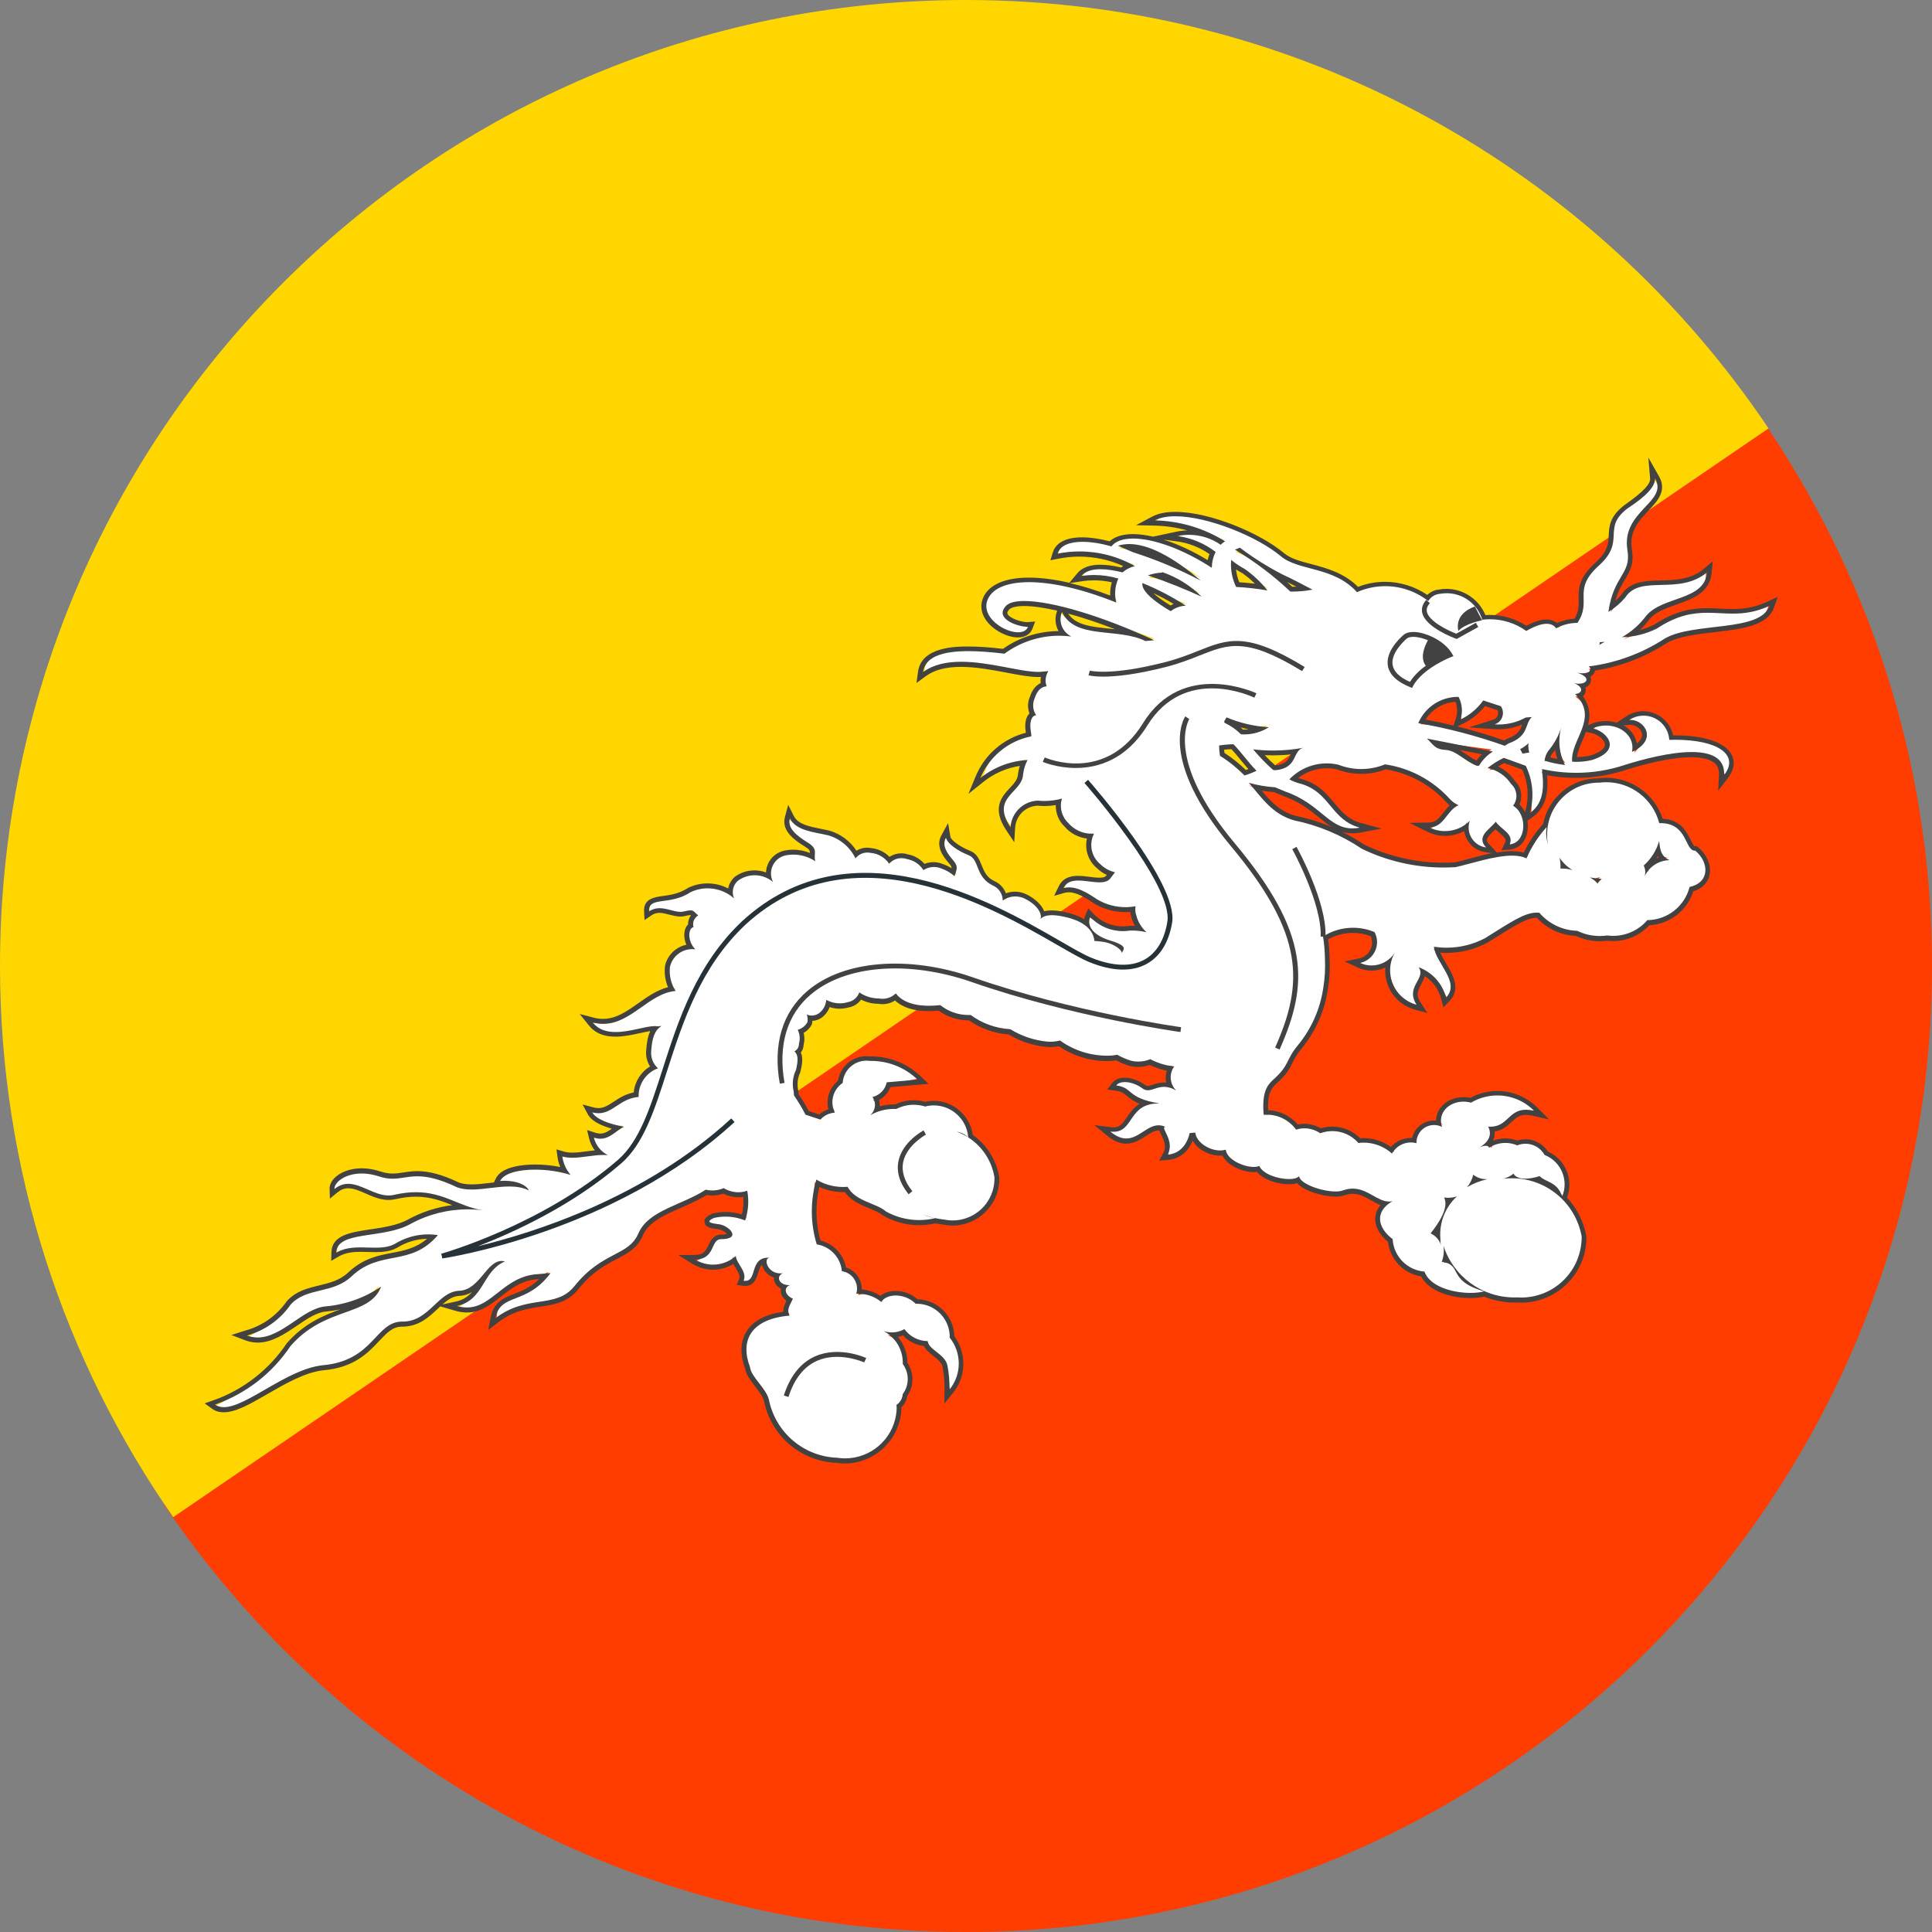
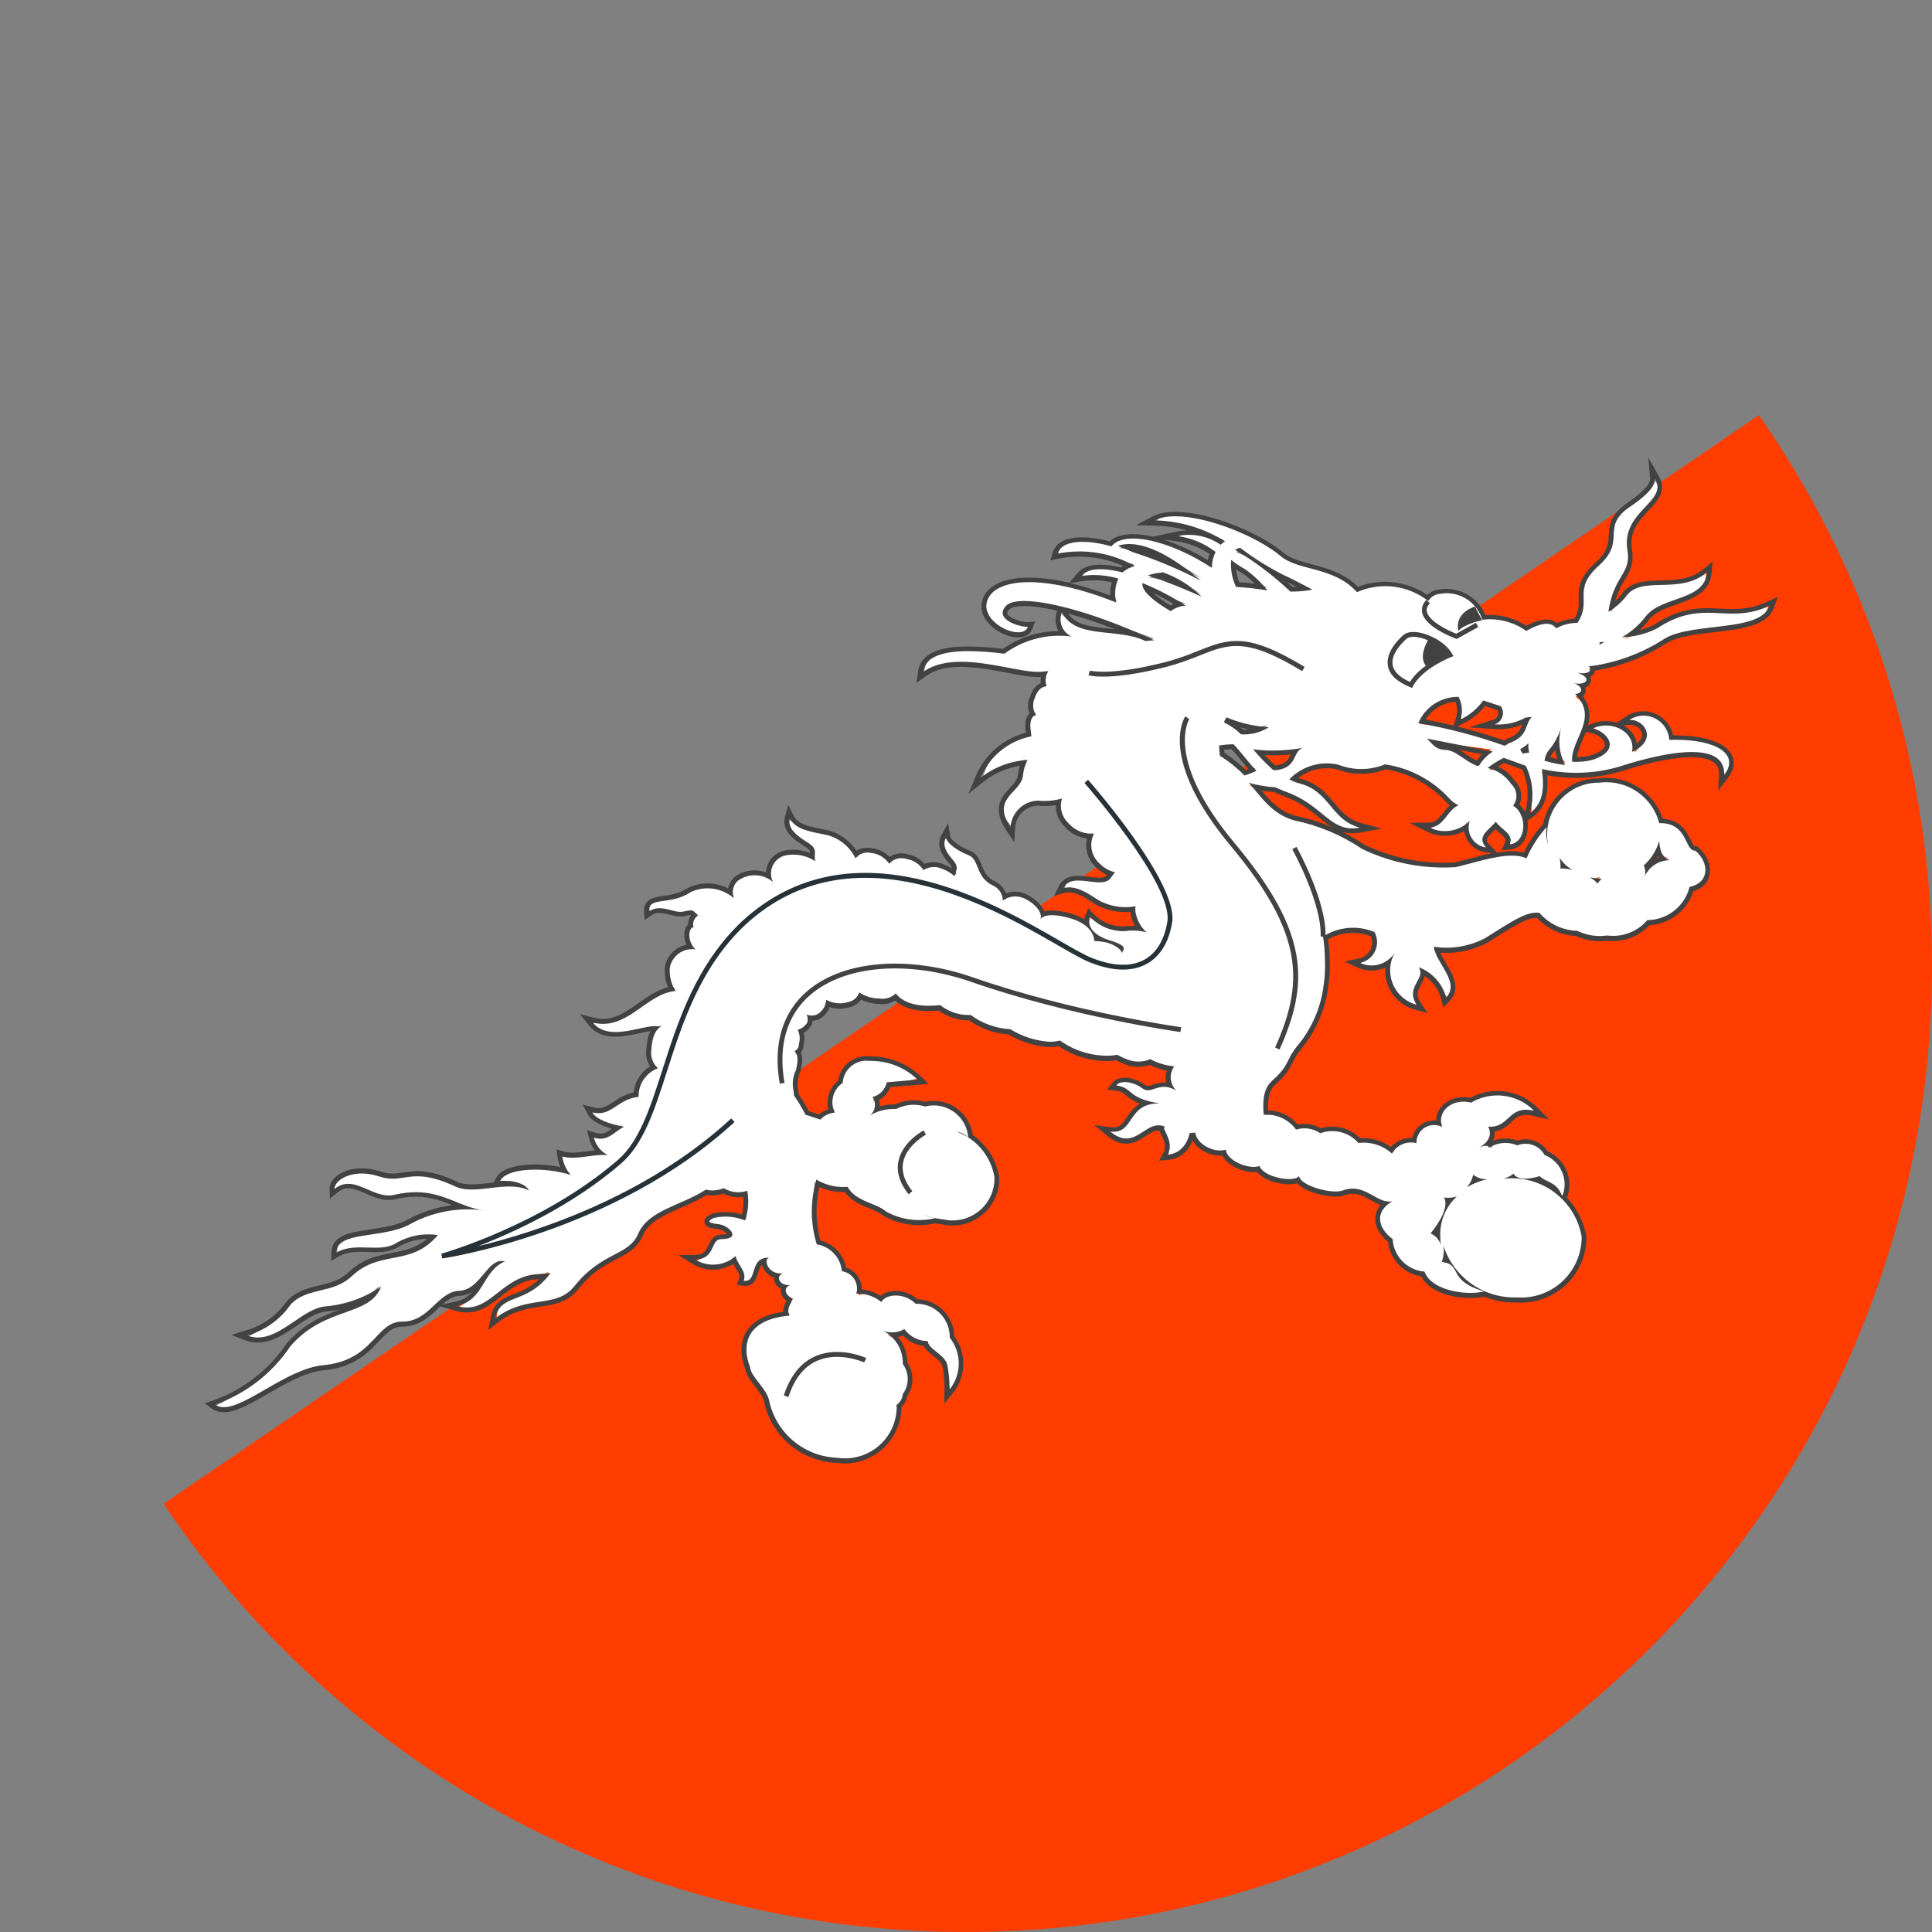
<svg xmlns="http://www.w3.org/2000/svg" viewBox="4 4 40 40">
  <rect x="4" y="4" width="40" height="40" fill="#808080" stroke="none" />
  <path fill="#ff3d00" d="M7.387,35.135C10.977,40.481,17.076,44,24,44c11.046,0,20-8.954,20-20 c0-4.243-1.33-8.17-3.583-11.406L7.387,35.135z" />
-   <path fill="#ffd600" d="M40.616,12.87C37.026,7.522,30.925,4,24,4C12.954,4,4,12.954,4,24c0,4.245,1.331,8.173,3.586,11.411 L40.616,12.87z" />
  <path fill="#fff" d="M21.496,34.251c-0.057,0-0.114-0.004-0.172-0.013c-0.711-0.026-1.312-0.535-1.454-1.238 c-0.023-0.103-0.112-0.218-0.197-0.328c-0.096-0.124-0.186-0.241-0.195-0.354c-0.107-0.273-0.101-0.528,0.022-0.725 c0.143-0.228,0.427-0.361,0.845-0.397c-0.114-0.046-0.058-0.155-0.009-0.252c-0.062-0.059-0.129-0.147-0.118-0.239 c0.003-0.02,0.008-0.037,0.017-0.054c-0.087-0.026-0.142-0.088-0.155-0.148c-0.006-0.026-0.004-0.057,0.009-0.087 c-0.169-0.029-0.264-0.173-0.269-0.279c0-0.011,0-0.021,0.001-0.03c-0.106,0.031-0.136,0.127-0.17,0.234 c-0.034,0.11-0.072,0.235-0.219,0.235l-0.062-0.01l-0.02-0.062c0.038-0.091-0.017-0.18-0.074-0.273 c-0.042-0.069-0.085-0.141-0.092-0.216c-0.056,0.157-0.235,0.225-0.421,0.225c-0.14,0-0.277-0.039-0.397-0.112 c0.243-0.095,0.298-0.213,0.351-0.327c0.04-0.087,0.082-0.177,0.193-0.187c0.167,0,0.203-0.034,0.203-0.048 c0.003-0.046-0.119-0.147-0.231-0.161c-0.164-0.021-0.234-0.039-0.244-0.1c-0.01-0.059,0.057-0.096,0.12-0.126 c0.093-0.023,0.179-0.033,0.264-0.033c0.146,0,0.29,0.028,0.425,0.084c-0.001-0.161,0.014-0.365-0.023-0.561 c0,0.06-0.067,0.071-0.137,0.071c-0.115,0-0.229-0.032-0.328-0.092c-0.034,0.037-0.119,0.055-0.207,0.055 c-0.051,0-0.102-0.006-0.151-0.018c-0.131,0.104-0.326,0.19-0.518,0.275c-0.355,0.155-0.69,0.303-0.818,0.6 c-0.106,0.249-0.299,0.35-0.521,0.466c-0.229,0.12-0.515,0.271-0.809,0.637c-0.208,0.26-0.475,0.3-0.756,0.344 c-0.269,0.041-0.573,0.087-0.892,0.331c-0.022-0.346,0.164-0.418,0.379-0.503c0.202-0.079,0.454-0.178,0.694-0.502l-0.223,0.103 c-0.351,0.021-0.579,0.2-0.8,0.374c-0.206,0.162-0.4,0.315-0.669,0.315c-0.07,0-0.146-0.011-0.221-0.033 c0.291-0.159,0.408-0.351,0.532-0.554c0.031-0.052,0.063-0.104,0.099-0.153c-0.01,0.01-0.019,0.021-0.027,0.031 c-0.138,0.166-0.294,0.354-0.54,0.362c-0.19,0.008-0.332,0.142-0.481,0.282c-0.178,0.167-0.378,0.356-0.691,0.356l0,0 c-0.229,0-0.359,0.138-0.523,0.312c-0.226,0.24-0.506,0.538-1.131,0.592c-0.382,0.043-0.799,0.283-1.167,0.495 c-0.347,0.2-0.646,0.374-0.883,0.374c-0.081,0-0.152-0.021-0.211-0.063c0.637-0.307,1.182-0.729,1.548-1.276 c0.379-0.438,0.811-0.594,1.158-0.718c0.337-0.121,0.604-0.217,0.717-0.509c-0.273,0.298-0.682,0.442-1.105,0.479 c-0.201,0.018-0.404,0.155-0.618,0.301c-0.248,0.168-0.504,0.343-0.786,0.343c-0.082,0-0.162-0.016-0.24-0.045 c0.358-0.192,0.669-0.411,0.877-0.711c0.182-0.204,0.418-0.261,0.646-0.315c0.219-0.053,0.443-0.107,0.631-0.285 c0.297-0.278,0.593-0.334,0.879-0.39c0.297-0.057,0.578-0.11,0.855-0.406c-0.027,0.015-0.06,0.017-0.093,0.017 c-0.008,0-0.016,0-0.023,0c-0.237,0-0.469,0.066-0.67,0.191c-0.139,0.074-0.293,0.084-0.426,0.084l-0.308-0.006 c-0.148,0-0.322,0.012-0.477,0.102c-0.066-0.356,0.303-0.411,0.693-0.469c0.267-0.04,0.568-0.085,0.794-0.212 c0.341-0.186,0.722-0.29,1.107-0.307c-0.052-0.018-0.103-0.038-0.152-0.059c-0.241-0.098-0.49-0.198-0.819-0.198 c-0.138,0-0.279,0.017-0.432,0.052c-0.042,0.011-0.087,0.017-0.133,0.017c-0.158,0-0.307-0.065-0.451-0.128 c-0.134-0.059-0.261-0.114-0.385-0.114c-0.092,0-0.175,0.031-0.255,0.097c-0.083-0.098-0.054-0.163,0.003-0.222 c0.115-0.118,0.313-0.189,0.531-0.189c0.121,0,0.246,0.021,0.372,0.062c0.094,0.031,0.179,0.046,0.268,0.046 c0.079,0,0.151-0.012,0.228-0.023c0.087-0.013,0.178-0.026,0.285-0.026c0.242,0,0.511,0.073,0.845,0.232 c0.074,0.027,0.167,0.041,0.28,0.041c0.12,0,0.247-0.015,0.376-0.03c0.135-0.016,0.271-0.032,0.403-0.032 c0.05,0,0.096,0.003,0.14,0.007c-0.071-0.015-0.15-0.024-0.233-0.024h-0.079l-0.062-0.067c0.112-0.237,0.573-0.263,0.767-0.263 c0.242,0,0.494,0.035,0.715,0.1c-0.125-0.048-0.18-0.178-0.199-0.316c0.084-0.026,0.14-0.03,0.191-0.03 c0.022,0,0.045,0.001,0.067,0.001c0.098,0,0.2-0.014,0.306-0.027c0.088-0.012,0.177-0.024,0.266-0.028 c-0.086-0.079-0.147-0.183-0.176-0.299c0.083-0.035,0.124-0.039,0.157-0.039c0.009,0,0.018,0,0.026,0 c0.115,0,0.205-0.065,0.3-0.135c0.053-0.039,0.107-0.078,0.168-0.109c-0.034,0.015-0.08,0.021-0.133,0.021 c-0.189,0-0.462-0.09-0.548-0.25c0.084-0.052,0.124-0.056,0.157-0.056c0.007,0,0.012,0,0.018,0c0.131,0,0.23-0.065,0.345-0.141 c0.127-0.083,0.27-0.178,0.48-0.195c-0.056-0.233,0.118-0.491,0.387-0.59c-0.13-0.018-0.188-0.17-0.172-0.322 c0.014-0.188,0.043-0.341,0.128-0.45c-0.113,0.002-0.209,0.023-0.309,0.045c-0.157,0.034-0.335,0.074-0.506,0.074 c-0.229,0-0.396-0.071-0.512-0.216c0.093-0.048,0.155-0.054,0.209-0.054c0.016,0,0.045,0.001,0.046,0.001 c0.288,0,0.519-0.163,0.763-0.336c0.224-0.157,0.455-0.32,0.732-0.345c-0.139-0.078-0.184-0.265-0.164-0.449 c0.053-0.244,0.268-0.417,0.51-0.417c-0.104-0.047-0.133-0.236-0.091-0.352l0.012-0.03l0.104-0.071 c-0.078-0.053-0.028-0.177,0.075-0.238l-0.134-0.012c-0.024,0-0.062,0.007-0.126,0.022c-0.025,0.001-0.049,0.002-0.071,0.002 c-0.104,0-0.164-0.016-0.223-0.031c-0.072-0.019-0.147-0.038-0.22-0.038c-0.071,0-0.131,0.018-0.188,0.057 c-0.09-0.259,0.086-0.283,0.272-0.309c0.153-0.021,0.344-0.047,0.528-0.17c0.125-0.061,0.252-0.089,0.384-0.089 c0.192,0,0.378,0.062,0.53,0.179c-0.081-0.091-0.041-0.228,0.058-0.318c0.115-0.087,0.247-0.131,0.386-0.131 c0.102,0,0.202,0.024,0.292,0.071c-0.013-0.095,0.006-0.19,0.055-0.274c0.058-0.101,0.151-0.173,0.264-0.202 c0.064-0.016,0.129-0.022,0.193-0.022c0.138,0,0.272,0.032,0.395,0.096c-0.004-0.016-0.003-0.032-0.002-0.048 c0.006-0.077,0.009-0.123-0.118-0.203c-0.228-0.142-0.466-0.313-0.398-0.559c0.189,0.182,0.434,0.23,0.691,0.281l0.16,0.033 c0.265,0.076,0.482,0.26,0.601,0.505c-0.016-0.099,0.088-0.149,0.2-0.149c0.243,0.021,0.397,0.111,0.493,0.255 c-0.004-0.09,0.104-0.138,0.215-0.138c0.044,0,0.086,0.007,0.128,0.021c0.146,0.024,0.283,0.116,0.367,0.248 c0.004-0.062,0.088-0.087,0.175-0.087c0.061,0,0.12,0.013,0.176,0.036c0.105,0.037,0.203,0.095,0.285,0.169 c-0.029-0.136-0.019-0.166-0.1-0.262c-0.101-0.117-0.271-0.314-0.154-0.526c0.109,0.109,0.299,0.251,0.534,0.345 c0.119,0.048,0.162,0.154,0.208,0.269c0.054,0.132,0.108,0.269,0.289,0.356c0.144,0.061,0.237,0.202,0.237,0.359 c0.004-0.102,0.107-0.136,0.212-0.136c0.075,0,0.151,0.019,0.219,0.052c0.221,0.108,0.34,0.265,0.356,0.389 c0.032-0.039,0.101-0.053,0.184-0.053c0.098,0,0.217,0.019,0.354,0.056c0.165,0.044,0.284,0.104,0.368,0.171 c-0.007-0.054,0-0.107,0.022-0.159c0.248,0.162,0.482,0.264,0.725,0.264c0.044,0,0.089-0.004,0.133-0.011 c0.012,0,0.023,0,0.034,0c0.11,0,0.19,0.007,0.262,0.021c-0.109-0.041-0.17-0.15-0.202-0.271 c-0.022-0.064-0.028-0.139-0.018-0.212c-0.013,0.07-0.085,0.076-0.156,0.076c-0.211,0-0.42-0.056-0.604-0.162 c-0.177-0.116-0.378-0.249-0.568-0.249c-0.035,0-0.068,0.005-0.101,0.014c0.021-0.235,0.181-0.254,0.295-0.254 c0.074,0,0.154,0.01,0.233,0.02c0.071,0.009,0.143,0.018,0.207,0.018c0.099,0,0.157-0.021,0.189-0.071l0.089-0.117 c-0.023,0.013-0.048,0.018-0.073,0.018c-0.077,0.001-0.158-0.052-0.227-0.119c-0.201-0.165-0.26-0.457-0.138-0.691 c-0.053,0.019-0.104,0.027-0.152,0.027c-0.147,0-0.279-0.078-0.376-0.194c-0.147-0.141-0.202-0.354-0.14-0.551 c-0.061,0.098-0.187,0.115-0.314,0.115c-0.048,0-0.096-0.003-0.144-0.008c-0.271,0.011-0.492,0.229-0.509,0.506 c-0.379-0.406-0.189-0.608-0.023-0.787c0.091-0.098,0.177-0.189,0.184-0.314c0.012-0.109,0.046-0.218,0.097-0.317 c-0.301,0.092-0.629,0.217-0.9,0.436c0.112-0.511,0.506-0.842,0.984-0.945c-0.013-0.007-0.017-0.032-0.023-0.077 c-0.02-0.131-0.001-0.243,0.05-0.308l0.014-0.017l0.095-0.043c-0.117-0.043-0.13-0.192-0.071-0.322 c0.057-0.173,0.151-0.265,0.289-0.276c-0.087-0.053-0.07-0.187-0.001-0.292l-0.061,0.086c-0.03,0.005-0.067,0.007-0.107,0.007 c-0.166,0-0.388-0.041-0.634-0.088c-0.301-0.057-0.643-0.122-0.963-0.122c-0.324,0-0.573,0.067-0.761,0.204 c-0.035-0.368,0.289-0.524,0.911-0.524c0.22,0,0.473,0.02,0.751,0.054c0.299-0.236,0.713-0.372,1.129-0.372 c0.068,0,0.137,0.004,0.204,0.011c-0.202-0.041-0.277-0.271-0.193-0.474c0.241,0.326,0.62,0.365,1.021,0.406 c0.268,0.028,0.544,0.057,0.774,0.171l0.155-0.021c-1.046-0.389-2.118-0.713-2.686-0.713c-0.216,0-0.304,0.046-0.341,0.084 c-0.077,0.081-0.056,0.131-0.049,0.147c0.052,0.119,0.321,0.203,0.448,0.203c0.03,0.161-0.06,0.214-0.188,0.214 c-0.217,0-0.489-0.148-0.621-0.338c-0.089-0.128-0.109-0.265-0.061-0.396c0.099-0.261,0.421-0.404,0.909-0.404 c0.498,0,1.128,0.147,1.823,0.425c-0.112-0.118-0.096-0.307-0.021-0.471c-0.039,0.007-0.082,0.009-0.127,0.009 c-0.102,0-0.214-0.011-0.328-0.011c-0.086,0-0.173,0.006-0.258,0.02c0.042-0.187,0.188-0.239,0.388-0.239 c0.132,0,0.289,0.022,0.469,0.067c0.035-0.059,0.132-0.107,0.234-0.13c-0.355-0.103-0.744-0.206-1.137-0.206 c-0.148,0-0.297,0.015-0.443,0.044c-0.001-0.246,0.193-0.342,0.503-0.342c0.181,0,0.394,0.033,0.615,0.096 c0.04-0.102,0.209-0.164,0.436-0.164c0.441,0,1.076,0.235,1.656,0.614c-0.076-0.083-0.048-0.201,0.007-0.31 c-0.21-0.11-0.476-0.221-0.753-0.257c0.079-0.116,0.163-0.125,0.247-0.125c0.246,0,0.482,0.074,0.685,0.215 c-0.034-0.024-0.001-0.051,0.035-0.074c-0.429-0.182-0.923-0.329-1.429-0.341c0.09-0.153,0.24-0.185,0.424-0.185 c0.72,0,1.746,0.442,2.217,0.839c0.146,0.123,0.361,0.18,0.589,0.24c0.329,0.087,0.702,0.186,0.994,0.509 c0.134-0.097,0.337-0.14,0.547-0.14c0.333,0,0.66,0.112,0.923,0.318c-0.013-0.088,0.094-0.152,0.211-0.16 c0.043-0.008,0.091-0.012,0.139-0.012c0.359,0,0.682,0.24,0.784,0.584c0.001-0.042,0.057-0.045,0.111-0.045 c0.282,0,0.552,0.087,0.781,0.251c0.124-0.104,0.274-0.157,0.393-0.157c0.103,0,0.185,0.04,0.237,0.116 c0.078-0.093,0.238-0.134,0.399-0.135c0.084-0.165,0.082-0.304,0.079-0.45c-0.004-0.205-0.009-0.416,0.334-0.724 c0.271-0.245,0.28-0.425,0.289-0.599c0.009-0.18,0.018-0.365,0.299-0.582c0.242-0.174,0.575-0.413,0.56-0.596 c0.25,0.237,0.073,0.425-0.114,0.623c-0.198,0.211-0.424,0.45-0.356,0.853c0.047,0.272-0.039,0.418-0.139,0.586 c-0.092,0.154-0.206,0.346-0.256,0.707c0.052-0.127,0.165-0.224,0.263-0.337c0.167-0.262,0.465-0.27,0.781-0.277 c0.313-0.008,0.638-0.017,0.919-0.25c0.046,0.422-0.288,0.539-0.611,0.652c-0.221,0.077-0.449,0.158-0.582,0.32 c-0.137,0.184-0.314,0.341-0.514,0.452c0.216-0.098,0.459-0.158,0.679-0.269c0.441-0.291,0.787-0.33,1.067-0.33 c0.09,0,0.439,0.017,0.528,0.017c0.197,0,0.439-0.019,0.738-0.155c-0.059,0.411-0.577,0.472-1.127,0.536 c-0.374,0.044-0.761,0.089-1.001,0.23c-0.477,0.31-1.027,0.511-1.591,0.582c0.038,0.085-0.003,0.125-0.075,0.139 c0.068,0.023,0.074,0.071,0.07,0.102c-0.011,0.063-0.075,0.107-0.169,0.117c0.062,0.022,0.063,0.071,0.06,0.095 c-0.011,0.066-0.076,0.112-0.171,0.12c0.376,0.259,0.234,0.585,0.109,0.873c-0.071,0.164-0.139,0.318-0.125,0.474 c0.149-0.042,0.253-0.055,0.354-0.08c0.215-0.069,0.331-0.168,0.325-0.277c-0.007-0.128-0.172-0.251-0.314-0.28 c0.086-0.136,0.186-0.157,0.287-0.157c0.199,0,0.384,0.083,0.495,0.221c0.089,0.111,0.121,0.249,0.091,0.387 c0.134-0.148,0.234-0.276,0.206-0.407c-0.025-0.119-0.153-0.216-0.284-0.216h-0.166l0.111-0.091 c0.085-0.057,0.184-0.09,0.286-0.096c0.001,0,0.002,0,0.002,0c0.344,0,0.599,0.24,0.618,0.547l0.07-0.049 c0.595,0,1.021,0.143,1.138,0.382c0.044,0.09,0.066,0.238-0.082,0.429c-0.083-0.147-0.11-0.235-0.174-0.303 c-0.097-0.102-0.278-0.153-0.538-0.153c-0.465,0-1.059,0.166-1.371,0.265c-0.328,0.108-0.672,0.163-1.02,0.163 c-0.24,0-0.481-0.026-0.716-0.079c0.09,0.278,0.124,0.661-0.214,0.904c0.015-0.37-0.015-0.705-0.159-0.998l-0.426-0.141 c-0.077,0.054-0.187,0.123-0.288,0.203c0.025-0.005,0.051-0.008,0.075-0.008c0.167,0,0.32,0.116,0.426,0.275 c0.137,0.122,0.156,0.349,0.036,0.505c0.189,0.046,0.252,0.318,0.208,0.516c-0.04,0.177-0.157,0.291-0.315,0.305 c0-0.176-0.064-0.238-0.183-0.34c-0.045-0.038-0.092-0.078-0.129-0.123c0.011,0.031-0.021,0.062-0.052,0.092 c-0.141,0.136-0.215,0.219-0.093,0.35l0.138,0.147l-0.271-0.085c-0.118-0.041-0.213-0.126-0.268-0.239 c-0.053-0.108-0.061-0.231-0.023-0.346c-0.067,0.191-0.259,0.269-0.462,0.269c-0.119,0-0.238-0.028-0.346-0.081 c0.177-0.098,0.255-0.198,0.346-0.314c0.063-0.081,0.128-0.164,0.223-0.218c-0.011,0.004-0.021,0.005-0.031,0.005 c-0.054,0-0.102-0.04-0.144-0.089c-0.338-0.367-0.798-0.611-1.295-0.685c-0.138,0.063-0.31,0.097-0.486,0.097 c-0.169,0-0.334-0.031-0.491-0.092c-0.068-0.016-0.146-0.024-0.224-0.024c-0.277,0-0.546,0.114-0.737,0.314 c0.021-0.015,0.044-0.021,0.068-0.021c0.04,0,0.084,0.015,0.13,0.025c0.333,0.091,0.498,0.289,0.658,0.481 c0.152,0.183,0.297,0.355,0.581,0.433c-0.062,0.108-0.117,0.113-0.168,0.113c-0.275,0-0.456-0.147-0.665-0.318 c-0.188-0.154-0.402-0.33-0.742-0.447l-0.215-0.09c-0.171-0.009-0.357-0.041-0.539-0.092l0.181,0.073 c0.224,0.269,0.418,0.501,0.784,0.609c0.505,0.103,0.983,0.304,1.417,0.594c0.511,0.248,1.087,0.38,1.662,0.38 c0.083,0,0.166-0.002,0.25-0.008c0.077-0.018,0.176-0.044,0.283-0.073c0.274-0.073,0.617-0.165,0.889-0.165 c0.133,0,0.237,0.021,0.32,0.064c0.036-0.218,0.18-0.439,0.356-0.637c0.004,0.008,0.007,0.015,0.01,0.022 c0.078-0.54,0.547-0.959,1.107-0.959c0.056-0.007,0.106-0.01,0.157-0.01c0.537,0,1.008,0.364,1.145,0.885 c0.024-0.003,0.048-0.004,0.07-0.004c0.305,0,0.416,0.227,0.492,0.381c0.048,0.097,0.079,0.155,0.125,0.155 c0.217,0.158,0.302,0.368,0.258,0.547c-0.038,0.154-0.164,0.261-0.354,0.302c-0.069,0.388-0.449,0.686-0.886,0.688 c-0.148,0.201-0.421,0.327-0.708,0.327c-0.044,0-0.087-0.003-0.131-0.009c-0.039,0.007-0.092,0.011-0.145,0.011 c-0.169,0-0.338-0.039-0.49-0.113c-0.295-0.003-0.594-0.146-0.8-0.385c-0.229,0.015-0.461,0.16-0.882,0.424l-0.179,0.111 c-0.254,0.135-0.537,0.205-0.821,0.205c-0.091,0-0.182-0.007-0.271-0.021c0.067,0.056,0.141,0.181,0.22,0.312 c0.139,0.233,0.296,0.498,0.076,0.726c-0.153-0.293-0.352-0.512-0.612-0.611c0.139,0.055,0.076,0.17,0.021,0.271 c-0.069,0.126-0.134,0.245-0.014,0.428c-0.051,0.021-0.093,0.03-0.128,0.03c-0.057,0-0.098-0.021-0.138-0.045 c-0.303-0.188-0.436-0.541-0.35-0.868c-0.083,0.1-0.217,0.147-0.359,0.147c-0.09,0-0.177-0.02-0.259-0.058 c0.05-0.102,0.086-0.115,0.119-0.133c0.091-0.049,0.157-0.131,0.188-0.23s0.02-0.204-0.029-0.296 c-0.111-0.035-0.255-0.063-0.402-0.063c-0.211,0-0.416,0.06-0.593,0.174c0.046,0.104,0.06,0.26,0.062,0.415 c0.011,0.206,0,0.413-0.033,0.613c-0.065,0.442-0.249,0.859-0.531,1.206c-0.109,0.13-0.154,0.22-0.198,0.308 c-0.061,0.121-0.118,0.236-0.326,0.42c-0.115,0.106-0.217,0.238-0.178,0.684c0.039-0.008,0.078-0.011,0.116-0.011 c0.222,0,0.417,0.116,0.545,0.293c0.005-0.038,0.068-0.048,0.133-0.048c0.128,0,0.251,0.039,0.355,0.111 c0.04-0.038,0.13-0.055,0.222-0.055c0.222,0,0.432,0.096,0.578,0.263c-0.006-0.021,0.031-0.023,0.069-0.023 c0.229,0,0.45,0.085,0.62,0.238c0.012-0.145,0.179-0.243,0.359-0.243c0.043,0,0.086,0.006,0.128,0.018 c-0.064-0.021-0.05-0.089-0.018-0.152c0.071-0.139,0.213-0.225,0.368-0.225c0.065,0,0.131,0.016,0.188,0.045 c-0.115-0.076-0.098-0.212-0.019-0.322c0.094-0.13,0.258-0.207,0.439-0.207c0.058,0,0.114,0.008,0.17,0.023 c0.135-0.098,0.332-0.151,0.531-0.151c0.301,0,0.583,0.118,0.794,0.331c-0.086,0.061-0.137,0.064-0.179,0.064 c-0.007,0-0.015,0-0.021,0c-0.162,0-0.243,0.076-0.337,0.163c-0.096,0.088-0.203,0.188-0.399,0.188 c0.065,0.08,0.048,0.193-0.048,0.301l0.067,0.082c0.033-0.108,0.16-0.146,0.291-0.146c0.092,0,0.181,0.019,0.265,0.055 c0.021-0.025,0.086-0.038,0.15-0.038c0.183,0,0.351,0.099,0.438,0.258c0.347,0.134,0.516,0.547,0.366,0.904 c-0.154-0.189-0.268-0.244-0.378-0.297c-0.063-0.03-0.124-0.06-0.171-0.11c-0.018,0.014-0.038,0.025-0.062,0.035 c0.516,0.169,0.915,0.609,1.017,1.168c0.002,0.044,0.001,0.08-0.002,0.117c-0.048,0.678-0.617,1.209-1.295,1.209l-0.145-0.003 c-0.241,0-0.472-0.054-0.679-0.15c-0.069,0.052-0.147,0.058-0.229,0.058c-0.399,0-0.883-0.148-0.999-0.475 c-0.002,0-0.003,0-0.005,0c-0.335,0-0.636-0.309-0.657-0.687c-0.169-0.104-0.271-0.28-0.26-0.447 c0.005-0.081,0.037-0.188,0.152-0.291c-0.094-0.02-0.18-0.068-0.271-0.119c-0.122-0.068-0.248-0.14-0.399-0.14 c-0.062,0-0.123,0.011-0.188,0.034c-0.044,0.017-0.101,0.024-0.168,0.024c-0.255,0-0.723-0.132-0.795-0.324 c-0.003,0.058-0.095,0.068-0.168,0.068c-0.208,0-0.553-0.091-0.652-0.286c0.007,0.028-0.033,0.034-0.079,0.034 c-0.228,0-0.572-0.152-0.622-0.369c-0.005,0.025-0.039,0.029-0.073,0.029c-0.272,0-0.546-0.202-0.563-0.416l-0.063,0.056 c-0.02,0.248-0.202,0.425-0.454,0.447c0.035-0.229-0.04-0.384-0.09-0.486c-0.025-0.052-0.045-0.092-0.04-0.126 c-0.007,0.004-0.053,0.004-0.064,0.004c-0.102,0-0.194,0.061-0.293,0.124c-0.112,0.074-0.229,0.149-0.376,0.149 c-0.118,0-0.237-0.05-0.363-0.153l-0.107-0.089l0.206,0.004c0.164,0,0.232-0.101,0.318-0.228 c0.078-0.116,0.171-0.253,0.357-0.319c-0.207-0.061-0.295-0.134-0.369-0.196c-0.069-0.058-0.12-0.1-0.257-0.116 c0.009-0.138,0.087-0.17,0.185-0.17c0.127,0,0.274,0.053,0.393,0.141c0.053,0.013,0.09,0.018,0.119,0.018 c0.037,0,0.061-0.008,0.087-0.017c0.061-0.02,0.129-0.043,0.212-0.043c0.064,0,0.13,0.015,0.197,0.043 c-0.136-0.1-0.135-0.294-0.027-0.444c-0.043,0.019-0.089,0.026-0.137,0.026c-0.11,0-0.229-0.044-0.342-0.104 c-0.042,0.038-0.133,0.057-0.226,0.057c-0.053,0-0.105-0.006-0.156-0.018c-0.108-0.032-0.21-0.076-0.304-0.131 c-0.033,0.02-0.103,0.026-0.171,0.026c-0.387-0.005-0.729-0.117-1.019-0.324c-0.025,0.025-0.096,0.035-0.165,0.035 c-0.353-0.03-0.624-0.121-0.86-0.267c-0.285-0.011-0.578-0.115-0.824-0.298c-0.015,0.001-0.029,0.001-0.044,0.001 c-0.22,0-0.423-0.075-0.587-0.205c-0.05,0.02-0.13,0.024-0.203,0.024c-0.342,0-0.587-0.093-0.728-0.276 c-0.007,0.087-0.116,0.132-0.232,0.132c-0.229-0.007-0.381-0.053-0.51-0.142c0.033,0.099-0.073,0.188-0.202,0.211 c-0.053,0.017-0.113,0.025-0.174,0.025c-0.106,0-0.211-0.027-0.305-0.078c0.066,0.088,0.001,0.204-0.104,0.279 c-0.053,0.034-0.111,0.051-0.171,0.051c-0.019,0-0.037-0.001-0.055-0.004c0.022,0.023,0.021,0.063,0.014,0.103 c-0.057,0.104-0.142,0.169-0.237,0.194c0.082,0.031,0.092,0.146,0.06,0.255c0.006,0.068-0.042,0.148-0.119,0.188 c0.115,0.006,0.105,0.154,0.06,0.351c-0.065,0.138-0.081,0.283-0.048,0.421c0.088,0.198,0.17,0.333,0.241,0.473l0.28,0.077 c0.033-0.082,0.151-0.139,0.28-0.146c-0.161-0.167-0.084-0.459,0.137-0.607c0.021-0.27,0.252-0.469,0.519-0.469l0.101,0.004 c0.373,0,0.726,0.144,0.994,0.402l-0.67,0.141c0.01,0.129-0.121,0.264-0.288,0.304c0.095,0.047,0.106,0.162,0.055,0.264 c0.103-0.088,0.238-0.116,0.376-0.116c0.146-0.053,0.279-0.085,0.411-0.085c0.086,0,0.17,0.013,0.252,0.038 c0.017-0.012,0.062-0.02,0.106-0.023c0.002,0,0.003,0,0.005,0c0.454,0,0.787,0.312,0.816,0.708 c0.277,0.155,0.483,0.468,0.542,0.82c0.003,0.083-0.004,0.159-0.021,0.232c-0.092,0.418-0.468,0.721-0.894,0.721 c-0.066,0-0.133-0.007-0.197-0.021c-0.083-0.009-0.167-0.024-0.248-0.046c-0.082,0.052-0.166,0.059-0.25,0.059 c-0.249,0-0.494-0.063-0.711-0.184c-0.079-0.069-0.187-0.113-0.3-0.161c-0.19-0.078-0.405-0.167-0.515-0.371 c-0.048,0.006-0.094,0.009-0.137,0.009c-0.192,0-0.351-0.053-0.491-0.138c-0.053,0.401-0.051,0.855,0.081,1.284 c0.264,0.013,0.495,0.26,0.522,0.565c0.129,0.004,0.216,0.075,0.268,0.173c0.051,0.098,0.061,0.21,0.028,0.315 c0.05-0.018,0.1-0.026,0.148-0.026c0.129,0,0.252,0.058,0.355,0.144c-0.019-0.087,0.109-0.147,0.266-0.147 c0.167,0,0.334,0.069,0.449,0.186c0.002,0,0.005,0,0.008,0c0.403,0,0.721,0.336,0.711,0.737c0.253,0.298,0.251,0.776-0.016,1.104 c-0.087-0.192-0.101-0.354-0.13-0.513c-0.02-0.109-0.117-0.187-0.212-0.261c-0.098-0.077-0.189-0.148-0.198-0.257 c-0.025,0.008-0.052,0.011-0.078,0.011c-0.141,0-0.295-0.093-0.396-0.233c-0.021,0.062-0.118,0.089-0.218,0.089 c-0.03,0-0.06-0.002-0.089-0.007c0.244,0.09,0.373,0.345,0.363,0.613c0.141,0.172,0.141,0.445-0.01,0.649 c0.002,0.082-0.054,0.178-0.143,0.237c0.025,0.071,0.021,0.118,0.015,0.166C22.518,33.843,22.043,34.251,21.496,34.251z M33.929,30.027c-0.004,0.039-0.015,0.079-0.029,0.117c0.027-0.006,0.084-0.008,0.089-0.008 C33.967,30.102,33.947,30.064,33.929,30.027z M33.688,29.562c0.028,0,0.055,0.01,0.079,0.027 c-0.002-0.062,0.002-0.123,0.01-0.184c-0.035,0.051-0.075,0.104-0.119,0.16C33.668,29.563,33.679,29.562,33.688,29.562z M33.976,28.907c0.015-0.021,0.03-0.04,0.047-0.06c-0.013,0.001-0.024,0.001-0.037,0.001l-0.018-0.012 C33.973,28.859,33.976,28.883,33.976,28.907z M34.531,28.4c-0.013,0.037-0.028,0.073-0.048,0.107 c0.032-0.032,0.068-0.058,0.108-0.078C34.571,28.422,34.551,28.412,34.531,28.4z M35.294,28.347l0.013-0.001 c-0.005-0.006-0.009-0.012-0.012-0.019C35.295,28.334,35.295,28.341,35.294,28.347z M26.706,23.466 c0.009-0.008,0.032-0.012,0.063-0.012c0.004,0,0.008,0,0.012,0c-0.033-0.017-0.062-0.034-0.089-0.053 C26.699,23.425,26.703,23.446,26.706,23.466z M37.087,22.231c-0.008-0.026,0.018-0.051,0.048-0.073l-0.099,0.025 C37.054,22.198,37.071,22.214,37.087,22.231z M38.333,21.603c-0.065,0.135-0.156,0.255-0.269,0.354 c0.032,0.014,0.047,0.055,0.048,0.104c0.053-0.191,0.245-0.299,0.452-0.302c-0.001,0-0.003,0-0.004,0 C38.422,21.76,38.361,21.692,38.333,21.603z M36.392,21.934c-0.013-0.007-0.024-0.016-0.036-0.024 c0.001,0.007,0.002,0.016,0.002,0.023C36.369,21.933,36.381,21.933,36.392,21.934z M29.518,19.46 c-0.091,0.001-0.181,0.01-0.27,0.024c0.043,0.019,0.049,0.088,0.06,0.155c0.164,0.082,0.338,0.222,0.494,0.38 c0.033-0.037,0.113-0.068,0.191-0.106c-0.105-0.012-0.186-0.11-0.265-0.208C29.659,19.62,29.591,19.536,29.518,19.46z M30.063,19.576c0.103,0.115,0.212,0.224,0.326,0.326c0.267-0.027,0.325-0.148,0.382-0.266c0.023-0.048,0.047-0.096,0.083-0.135 c-0.157,0.074-0.326,0.087-0.496,0.087C30.26,19.589,30.162,19.584,30.063,19.576z M33.678,19.358 c0.062,0.066,0.114,0.109,0.253,0.117c0.144,0.008,0.262,0.088,0.386,0.174c0.087,0.06,0.178,0.12,0.28,0.159 c0.058-0.107,0.162-0.215,0.285-0.291L33.678,19.358z M36.035,19.714c0.121,0.036,0.247,0.061,0.373,0.075 c-0.111-0.111-0.165-0.265-0.172-0.43c-0.035,0.08-0.086,0.152-0.143,0.219C36.067,19.616,36.047,19.663,36.035,19.714z M36.026,19.763l0.01-0.001l-0.008-0.018C36.027,19.75,36.027,19.757,36.026,19.763z M35.495,19.556l0.072,0.022l0.086-0.048 c-0.026-0.002-0.043-0.019-0.052-0.041C35.567,19.514,35.532,19.536,35.495,19.556z M34.168,18.479 c-0.332,0.006-0.628,0.206-0.757,0.514c0.568,0.034,1.174,0.192,1.761,0.401c0.306-0.143,0.35-0.26,0.396-0.384 c0.021-0.058,0.043-0.117,0.086-0.17l-0.062,0.066c-0.159,0.092-0.361,0.144-0.564,0.144h-0.333l0.236-0.101 c0.143-0.088,0.164-0.211,0.103-0.3l-0.339-0.1c-0.069,0.156-0.238,0.299-0.434,0.392C34.238,18.754,34.226,18.605,34.168,18.479 z M29.391,18.957c0.111,0.021,0.231,0.105,0.337,0.21c0.208-0.012,0.373-0.061,0.516-0.152c-0.08,0.021-0.162,0.031-0.245,0.031 c-0.193,0-0.392-0.053-0.583-0.131L29.391,18.957z M27.713,16.15c0.051,0.119,0.246,0.284,0.551,0.461 c0.042-0.073,0.164-0.117,0.286-0.119C28.268,16.407,27.993,16.269,27.713,16.15z M28.051,15.873 c-0.109,0.04-0.189,0.058-0.268,0.085c0.41,0.043,0.813,0.214,1.115,0.349c-0.278-0.141-0.554-0.312-0.854-0.417L28.051,15.873z M30.175,15.741c0.201,0.138,0.393,0.299,0.575,0.471c0.146-0.014,0.281-0.026,0.414-0.052l-0.159,0.018 c-0.159-0.084-0.314-0.166-0.469-0.234C30.413,15.88,30.293,15.812,30.175,15.741z M29.761,16.124c0.15,0,0.32,0.021,0.489,0.052 c-0.178-0.086-0.331-0.231-0.505-0.354c-0.071-0.038-0.142-0.082-0.21-0.132c0,0.151,0.034,0.302,0.101,0.439 C29.676,16.126,29.717,16.124,29.761,16.124z M27.378,15.314c-0.077,0-0.15,0.011-0.217,0.032l0.315,0.041 c0.477,0.151,0.951,0.351,1.407,0.59C28.258,15.572,27.757,15.314,27.378,15.314z M29.586,15.428 c0.128,0.048,0.253,0.108,0.375,0.179c-0.102-0.067-0.201-0.137-0.298-0.21L29.586,15.428z" />
  <path fill="#424242" d="M38.264,13.903c0.289,0.49-0.704,0.672-0.57,1.487c0.086,0.497-0.288,0.518-0.394,1.279 c0.132-0.08,0.25-0.181,0.35-0.299c0.312-0.488,1.103-0.03,1.694-0.521c-0.056,0.595-0.924,0.488-1.264,0.903 c-0.134,0.18-0.304,0.33-0.499,0.44c0.252-0.005,0.5-0.067,0.725-0.18c0.417-0.275,0.741-0.325,1.046-0.325 c0.177,0,0.348,0.017,0.526,0.017c0.23,0,0.473-0.029,0.76-0.161c-0.199,0.554-1.582,0.329-2.173,0.679 c-0.474,0.308-1.011,0.505-1.571,0.575c0.083,0.078,0.004,0.143-0.131,0.143c-0.035,0-0.074-0.004-0.115-0.014 c0.296,0.095,0.219,0.23,0.037,0.23c-0.029,0-0.06-0.003-0.093-0.011c0.212,0.09,0.168,0.211,0.019,0.224 c0.505,0.504-0.101,0.943-0.062,1.401c0.032,0.002,0.063,0.003,0.095,0.003c0.108,0,0.216-0.013,0.321-0.039 c0.637-0.205,0.303-0.595,0.008-0.655c0.093-0.04,0.187-0.058,0.278-0.058c0.331,0,0.604,0.245,0.537,0.546 c0.541-0.244,0.269-0.662-0.03-0.662c-0.009,0-0.018,0-0.027,0.001c0.078-0.052,0.169-0.083,0.262-0.088 c0.011-0.001,0.023-0.001,0.034-0.001c0.28,0,0.516,0.218,0.533,0.501c0.041-0.001,0.081-0.002,0.12-0.002 c0.885,0,1.34,0.312,1.016,0.73c0.019-0.359-0.279-0.476-0.672-0.476c-0.445,0-1.014,0.15-1.385,0.267 C37.312,19.946,36.973,20,36.633,20c-0.236,0-0.473-0.026-0.706-0.078c0.027,0.309,0.07,0.681-0.254,0.913 c0.095-0.326,0.065-0.675-0.084-0.98l-0.455-0.165c-0.119,0.058-0.232,0.129-0.336,0.211c0.201,0.042,0.377,0.162,0.49,0.333 c0.127,0.116,0.144,0.311,0.038,0.447c0.305,0.178,0.281,0.771-0.071,0.801c0.1-0.213-0.176-0.307-0.287-0.469 c-0.126,0.161-0.414,0.304-0.201,0.532c-0.028-0.004-0.055-0.01-0.081-0.019c-0.217-0.076-0.332-0.314-0.256-0.531 c-0.139,0.139-0.325,0.212-0.514,0.212c-0.11,0-0.22-0.025-0.323-0.076c0.311-0.005,0.356-0.352,0.605-0.46 c-0.075-0.032-0.142-0.082-0.195-0.144c-0.349-0.379-0.817-0.627-1.327-0.702c-0.158,0.064-0.325,0.097-0.492,0.097 c-0.16,0-0.321-0.03-0.473-0.089c-0.081-0.019-0.162-0.028-0.243-0.028c-0.288,0-0.569,0.117-0.773,0.33 c0.07,0.04,0.145,0.07,0.222,0.088c0.627,0.171,0.633,0.751,1.238,0.913c-0.055,0.01-0.107,0.015-0.155,0.015 c-0.495,0-0.664-0.512-1.39-0.763L30.4,20.3c-0.184-0.012-0.367-0.043-0.545-0.093c0.286,0.329,0.485,0.645,0.937,0.778 c0.502,0.102,0.978,0.302,1.403,0.588c0.528,0.256,1.107,0.388,1.692,0.388c0.084,0,0.167-0.003,0.251-0.008 c0.305-0.067,0.801-0.238,1.168-0.238c0.115,0,0.217,0.017,0.297,0.058c0.103-0.237,0.244-0.456,0.417-0.648 c-0.017,0.121-0.007,0.245,0.031,0.362c-0.017-0.073-0.023-0.149-0.019-0.224c0.005-0.587,0.483-1.059,1.069-1.059 c0.003,0,0.007,0,0.01,0c0.049-0.006,0.098-0.009,0.146-0.009c0.509,0,0.965,0.343,1.096,0.847c0.009,0,0.018,0,0.027,0 c0.561,0,0.501,0.57,0.709,0.57c0.003,0,0.007,0,0.01,0c0.29,0.243,0.304,0.661-0.118,0.751 c-0.101,0.401-0.461,0.684-0.875,0.687c-0.178,0.209-0.438,0.326-0.708,0.326c-0.041,0-0.082-0.003-0.123-0.008 c-0.05,0.007-0.101,0.011-0.152,0.011c-0.162,0-0.322-0.036-0.469-0.108c-0.302-0.008-0.587-0.144-0.783-0.373 c-0.019-0.002-0.037-0.003-0.056-0.003c-0.254,0-0.528,0.192-1.069,0.529c-0.246,0.13-0.52,0.197-0.795,0.197 c-0.088,0-0.176-0.007-0.263-0.02c0.028,0.33,0.557,0.736,0.251,1.052c-0.075-0.291-0.288-0.525-0.569-0.628 c0.17,0.233-0.288,0.4-0.041,0.777c-0.069-0.018-0.135-0.047-0.197-0.085c-0.341-0.21-0.451-0.651-0.253-0.996 c0.004-0.006,0.008-0.013,0.012-0.02c-0.004,0.007-0.008,0.013-0.012,0.02c-0.106,0.171-0.291,0.268-0.482,0.268 c-0.08,0-0.161-0.017-0.238-0.053c0.042-0.008,0.083-0.023,0.121-0.044c0.213-0.115,0.293-0.381,0.178-0.594 c-0.143-0.061-0.295-0.09-0.446-0.09c-0.217,0-0.432,0.061-0.62,0.182c0.024,0.151,0.037,0.305,0.039,0.458 c0.01,0.202-0.001,0.405-0.034,0.604c-0.063,0.434-0.243,0.843-0.521,1.183c-0.263,0.313-0.168,0.412-0.518,0.721 c-0.129,0.118-0.234,0.267-0.195,0.725c0.022-0.002,0.043-0.003,0.065-0.003c0.239,0,0.464,0.114,0.606,0.31 c0.057-0.018,0.115-0.027,0.173-0.027c0.115,0,0.23,0.035,0.327,0.102c0.082-0.03,0.166-0.045,0.25-0.045 c0.203,0,0.402,0.086,0.54,0.246c0.036-0.004,0.072-0.007,0.108-0.007c0.216,0,0.426,0.08,0.587,0.226 c0.081-0.145,0.233-0.23,0.392-0.23c0.038,0,0.077,0.005,0.115,0.015c-0.002-0.062,0.012-0.123,0.04-0.178 c0.064-0.126,0.192-0.198,0.324-0.198c0.056,0,0.113,0.013,0.166,0.04c-0.099-0.294,0.145-0.524,0.444-0.524 c0.051,0,0.104,0.007,0.157,0.021c0.169-0.1,0.357-0.149,0.544-0.149c0.278,0,0.553,0.108,0.759,0.316 c-0.062-0.014-0.117-0.02-0.165-0.02c-0.362,0-0.38,0.351-0.737,0.351c-0.015,0-0.03-0.001-0.047-0.002 c0.094,0.187-0.01,0.329-0.176,0.43c-0.018,0.008-0.035,0.018-0.053,0.03c0.018-0.01,0.036-0.019,0.053-0.03 c0.046-0.022,0.091-0.033,0.126-0.033c0.038,0,0.065,0.014,0.067,0.042c0.103-0.067,0.221-0.101,0.34-0.101 c0.084,0,0.167,0.017,0.246,0.051c0.056-0.023,0.114-0.034,0.171-0.034c0.159,0,0.312,0.085,0.394,0.232 c0.005,0.002,0.01,0.004,0.014,0.006c0.332,0.139,0.489,0.522,0.35,0.854c-0.102-0.313-0.347-0.292-0.466-0.422 c-0.103,0.033-0.208,0.053-0.299,0.053c-0.111,0-0.201-0.03-0.242-0.103c-0.062,0.048-0.131,0.083-0.206,0.104l0.064-0.005 c0.038-0.003,0.075-0.004,0.112-0.004c0.702,0,1.312,0.501,1.44,1.202c0.001,0.035,0,0.07-0.003,0.105 c-0.047,0.659-0.596,1.162-1.247,1.162c-0.03,0-0.06-0.001-0.091-0.003c-0.018,0.001-0.035,0.001-0.053,0.001 c-0.668,0-1.263-0.432-1.467-1.073c0.017,0.113,0.005,0.229-0.035,0.336c0.445,0.058,0.098,0.388,0.879,0.611 c-0.08,0.021-0.179,0.032-0.286,0.032c-0.372,0-0.842-0.134-0.951-0.441c-0.357-0.028-0.639-0.316-0.659-0.673 c-0.31-0.231-0.382-0.569-0.003-0.784c-0.024,0.005-0.047,0.007-0.069,0.007c-0.243,0-0.444-0.268-0.755-0.268 c-0.063,0-0.131,0.011-0.204,0.038c-0.04,0.014-0.092,0.021-0.151,0.021c-0.289,0-0.741-0.159-0.755-0.319 c-0.03,0.042-0.109,0.062-0.209,0.062c-0.222,0-0.54-0.099-0.614-0.271c-0.032,0.013-0.072,0.02-0.116,0.02 c-0.225,0-0.561-0.161-0.578-0.357c-0.038,0.011-0.078,0.016-0.118,0.016c-0.238,0-0.497-0.178-0.513-0.37l-0.117,0.01 c-0.047,0.208-0.179,0.423-0.455,0.447c0.157-0.293-0.166-0.566-0.049-0.576c-0.05-0.023-0.096-0.032-0.14-0.032 c-0.236,0-0.41,0.273-0.668,0.273c-0.096,0-0.204-0.038-0.331-0.143c0.023,0.003,0.045,0.004,0.066,0.004 c0.424,0,0.304-0.586,0.933-0.586c0.008,0,0.016,0,0.024,0c-0.697-0.112-0.543-0.329-0.901-0.373 c0.036-0.047,0.101-0.07,0.179-0.07c0.111,0,0.248,0.046,0.363,0.13c0.039,0.029,0.077,0.04,0.114,0.04 c0.097,0,0.196-0.071,0.334-0.071c0.072,0,0.155,0.019,0.254,0.078c-0.136-0.133-0.155-0.346-0.043-0.501 c-0.173-0.017-0.342-0.069-0.496-0.15c-0.079,0.033-0.164,0.05-0.249,0.05c-0.049,0-0.097-0.006-0.145-0.017 c-0.101-0.031-0.199-0.072-0.29-0.125c-0.064,0.013-0.13,0.02-0.196,0.02c-0.009,0-0.019,0-0.028,0 c-0.345-0.004-0.68-0.113-0.961-0.315c-0.065,0.017-0.131,0.026-0.198,0.026c-0.023,0-0.046-0.001-0.068-0.003 c-0.271-0.026-0.532-0.114-0.763-0.257c-0.296-0.016-0.582-0.118-0.82-0.294c-0.015,0.001-0.03,0.001-0.044,0.001 c-0.212,0-0.419-0.072-0.585-0.205c-0.085,0.009-0.163,0.013-0.235,0.013c-0.37,0-0.577-0.113-0.688-0.256 c-0.073,0.073-0.171,0.112-0.272,0.112c-0.025,0-0.049-0.002-0.074-0.007c-0.001,0-0.002,0-0.002,0 c-0.145,0-0.287-0.044-0.406-0.126c-0.037,0.106-0.129,0.184-0.24,0.203c-0.054,0.016-0.11,0.024-0.165,0.024 c-0.097,0-0.193-0.024-0.279-0.072c-0.008,0.113-0.066,0.217-0.158,0.282c-0.043,0.028-0.092,0.043-0.142,0.043 c-0.035,0-0.07-0.007-0.104-0.022c0.019,0.051,0.024,0.106,0.014,0.16c-0.044,0.077-0.116,0.133-0.201,0.157 c0.044,0.089,0.053,0.192,0.025,0.288c0.003,0.066-0.034,0.128-0.094,0.158c0.081,0.068,0.08,0.186,0.033,0.384 c-0.067,0.138-0.084,0.295-0.048,0.444l0.007,0.085c0.088,0.127,0.167,0.26,0.238,0.398l0.309,0.102 c0.077-0.086,0.184-0.137,0.299-0.144c-0.109-0.217-0.039-0.48,0.162-0.615c0-0.014,0.002-0.027,0.004-0.04 c0.036-0.245,0.246-0.421,0.486-0.421c0.024,0,0.048,0.002,0.072,0.005c0.01,0,0.019,0,0.029,0c0.358,0,0.702,0.139,0.96,0.388 c-0.138,0.012-0.437,0.038-0.639,0.055c-0.031,0.15-0.146,0.269-0.296,0.305c0.087,0.12,0.063,0.288-0.053,0.38 c0.151-0.088,0.322-0.134,0.496-0.134c0.017,0,0.034,0,0.051,0.001c0.113-0.058,0.237-0.087,0.361-0.087 c0.079,0,0.159,0.012,0.236,0.036c0.041-0.011,0.083-0.018,0.126-0.021c0.018-0.001,0.035-0.002,0.052-0.002 c0.372,0,0.686,0.287,0.714,0.663c-0.001-0.001-0.003-0.002-0.004-0.003c-0.063-0.062-0.144-0.102-0.232-0.115 c0.082,0.03,0.16,0.069,0.232,0.115c0.001,0.001,0.003,0.003,0.004,0.004c0-0.001,0-0.001,0-0.002 c0.286,0.184,0.486,0.481,0.543,0.825c0.002,0.072-0.005,0.144-0.02,0.214c-0.089,0.405-0.447,0.681-0.845,0.681 c-0.062,0-0.124-0.007-0.187-0.02c-0.059-0.006-0.117-0.016-0.174-0.028c0,0,0,0,0,0c0,0,0,0,0,0 c-0.086-0.018-0.171-0.043-0.253-0.075c0.08,0.037,0.166,0.062,0.253,0.075c0,0,0,0,0,0c-0.11,0.027-0.223,0.04-0.334,0.04 c-0.238,0-0.475-0.06-0.686-0.178c-0.198-0.176-0.63-0.204-0.795-0.511c-0.032,0.003-0.064,0.004-0.096,0.004 c-0.193,0-0.383-0.053-0.55-0.153c-0.128,0.438-0.126,0.905,0.008,1.341c0.28,0.044,0.495,0.273,0.52,0.556 c0.02,0.003,0.039,0.007,0.058,0.013c0.192,0.06,0.299,0.264,0.24,0.455c0.015-0.001,0.029-0.001,0.044-0.001 c0.173,0,0.342,0.06,0.475,0.171c0.05-0.088,0.166-0.135,0.298-0.135c0.14,0,0.298,0.054,0.413,0.171c0.007,0,0.015,0,0.022,0 c0.005,0,0.01,0,0.016,0c0.378,0.009,0.676,0.324,0.667,0.702c0.251,0.314,0.249,0.762-0.004,1.074 c0.002-0.164-0.012-0.328-0.042-0.49c-0.042-0.243-0.393-0.331-0.409-0.513c-0.191-0.001-0.371-0.093-0.483-0.248 c-0.08,0.045-0.169,0.068-0.259,0.068c-0.06,0-0.12-0.01-0.178-0.031c0.256,0.131,0.413,0.398,0.403,0.685 c0.137,0.185,0.137,0.437,0,0.622c-0.007,0.091-0.055,0.175-0.131,0.226c0.005,0.064,0.005,0.064,0.005,0.064 c-0.001,0.045-0.005,0.09-0.012,0.135c-0.081,0.529-0.537,0.907-1.056,0.907c-0.054,0-0.109-0.004-0.164-0.013 c-0.692-0.025-1.275-0.521-1.413-1.199c-0.052-0.232-0.375-0.483-0.391-0.675c-0.207-0.54,0-0.998,0.821-1.069 c-0.075-0.122,0.012-0.227,0.066-0.349c-0.201-0.095-0.177-0.257-0.047-0.284c0.007-0.001,0.015-0.002,0.022-0.003 c-0.008,0.001-0.015,0.002-0.022,0.003c-0.013,0.001-0.026,0.002-0.038,0.002c-0.192,0-0.281-0.175-0.121-0.247 c-0.019,0.003-0.038,0.004-0.056,0.004c-0.265,0-0.358-0.312-0.219-0.324c-0.01-0.001-0.02-0.001-0.03-0.001 c-0.385,0-0.227,0.48-0.473,0.48c-0.011,0-0.023-0.001-0.036-0.003c0.08-0.189-0.149-0.352-0.162-0.512 c-0.133,0.118-0.301,0.179-0.47,0.179c-0.128,0-0.257-0.035-0.372-0.106c0.418-0.004,0.319-0.403,0.522-0.421 c0.003,0,0.006,0,0.008,0c0.45,0,0.17-0.284-0.035-0.309c-0.206-0.025-0.273-0.052-0.108-0.13 c0.08-0.019,0.162-0.028,0.243-0.028c0.138,0,0.276,0.027,0.405,0.08c0.067-0.198,0.083-0.41,0.044-0.616 c-0.06,0.021-0.123,0.031-0.185,0.031c-0.105,0-0.21-0.029-0.302-0.085c-0.074,0.032-0.154,0.048-0.234,0.048 c-0.046,0-0.093-0.005-0.139-0.016c-0.488,0.321-1.187,0.424-1.393,0.904c-0.206,0.48-0.741,0.364-1.323,1.091 c-0.388,0.484-0.974,0.159-1.639,0.667c0.104-0.535,0.643-0.259,1.143-0.936l-0.266,0.023c-0.695,0.04-0.937,0.69-1.465,0.69 c-0.064,0-0.133-0.01-0.207-0.031c0.569-0.124,0.518-0.721,0.994-0.923c-0.024-0.006-0.047-0.009-0.069-0.009 c-0.313,0-0.458,0.601-0.877,0.617c-0.447,0.017-0.619,0.638-1.172,0.638c-0.002,0-0.005,0-0.007,0c-0.002,0-0.004,0-0.006,0 c-0.553,0-0.583,0.813-1.645,0.904c-0.743,0.082-1.572,0.868-2.045,0.868c-0.069,0-0.13-0.017-0.182-0.054 c0.638-0.223,1.185-0.647,1.56-1.208c0.723-0.835,1.634-0.602,1.88-1.235c-0.344,0.234-0.742,0.375-1.156,0.411 c-0.456,0.04-0.897,0.643-1.4,0.643c-0.073,0-0.147-0.013-0.223-0.041c0.365-0.1,0.685-0.325,0.901-0.636 c0.333-0.372,0.873-0.215,1.269-0.592c0.606-0.567,1.208-0.179,1.784-0.851c-0.067-0.01-0.133-0.015-0.2-0.015 c-0.245,0-0.487,0.069-0.697,0.2c-0.119,0.063-0.256,0.076-0.401,0.076c-0.099,0-0.202-0.006-0.304-0.006 c-0.173,0-0.346,0.017-0.504,0.109c0.014-0.463,0.974-0.277,1.537-0.594c0.366-0.2,0.775-0.303,1.189-0.303 c0.108,0,0.216,0.007,0.324,0.021c0.003,0,0.006,0.001,0.009,0.001c-0.003,0-0.006-0.001-0.009-0.001 c-0.483-0.066-0.813-0.376-1.402-0.376c-0.132,0-0.278,0.016-0.441,0.053c-0.041,0.011-0.082,0.015-0.122,0.015 c-0.291,0-0.563-0.241-0.836-0.241c-0.095,0-0.19,0.029-0.286,0.108c-0.004-0.139,0.219-0.322,0.566-0.322 c0.108,0,0.228,0.018,0.356,0.06c0.108,0.036,0.199,0.048,0.282,0.048c0.171,0,0.312-0.05,0.513-0.05 c0.193,0,0.441,0.046,0.823,0.228c0.092,0.034,0.194,0.046,0.302,0.046c0.246,0,0.523-0.063,0.779-0.063 c0.144,0,0.283,0.02,0.406,0.082c-0.058-0.119-0.255-0.2-0.499-0.2c-0.032,0-0.064,0.001-0.097,0.004 c0.075-0.158,0.374-0.235,0.722-0.235c0.242,0,0.507,0.037,0.738,0.11c-0.094-0.108-0.153-0.241-0.173-0.383 c0.066,0.02,0.136,0.027,0.209,0.027c0.204,0,0.428-0.058,0.648-0.058c0.029,0,0.057,0.001,0.086,0.003 c-0.145-0.072-0.251-0.205-0.289-0.362c0.049,0.016,0.094,0.023,0.135,0.023c0.199,0,0.319-0.163,0.49-0.249 c-0.294-0.05-0.582-0.154-0.659-0.297c0.047,0.013,0.091,0.018,0.131,0.018c0.299,0,0.444-0.304,0.829-0.337 c-0.009-0.263,0.153-0.502,0.4-0.593c-0.102-0.092-0.154-0.227-0.139-0.364c0.019-0.27,0.071-0.424,0.214-0.512l-0.086,0.007 c-0.017-0.003-0.036-0.005-0.057-0.005c-0.185,0-0.512,0.123-0.808,0.123c-0.182,0-0.353-0.046-0.473-0.197 c0.075,0.02,0.147,0.028,0.215,0.028c0.582,0,0.947-0.633,1.5-0.681c-0.095-0.146-0.136-0.321-0.118-0.494 c0.047-0.22,0.241-0.372,0.46-0.372c0.022,0,0.045,0.002,0.067,0.005c-0.176-0.178-0.146-0.449-0.039-0.458 c-0.027-0.094,0.013-0.195,0.097-0.245c-0.08-0.067-0.09-0.105-0.159-0.105c-0.031,0-0.073,0.007-0.138,0.023 c-0.022,0.005-0.045,0.008-0.068,0.008c-0.134,0-0.282-0.076-0.435-0.076c-0.072,0-0.144,0.017-0.217,0.066 c-0.017-0.32,0.431-0.112,0.857-0.396c0.113-0.054,0.235-0.081,0.356-0.081c0.197,0,0.392,0.071,0.546,0.207 c-0.053-0.125-0.023-0.269,0.076-0.361c0.105-0.078,0.228-0.117,0.351-0.117c0.136,0,0.271,0.047,0.381,0.14 c-0.013-0.024-0.022-0.049-0.029-0.075c-0.056-0.205,0.066-0.417,0.271-0.472c0.06-0.014,0.12-0.02,0.18-0.02 c0.16,0,0.318,0.047,0.453,0.138c-0.046-0.157,0.076-0.243-0.151-0.384c-0.227-0.142-0.433-0.296-0.376-0.505 c0.13,0.257,0.486,0.28,0.792,0.351c0.248,0.071,0.454,0.245,0.567,0.477c0.06-0.077,0.151-0.12,0.245-0.12 c0.022,0,0.045,0.002,0.067,0.007c0.156,0.012,0.297,0.095,0.384,0.224c0.066-0.074,0.16-0.115,0.256-0.115 c0.037,0,0.075,0.006,0.112,0.019c0.141,0.024,0.265,0.107,0.342,0.228c0.066-0.042,0.141-0.064,0.217-0.064 c0.053,0,0.106,0.011,0.156,0.032c0.1,0.035,0.193,0.088,0.271,0.159c0.042-0.143,0.091-0.19-0.028-0.33 c-0.12-0.14-0.241-0.301-0.148-0.47c0.022,0.127,0.249,0.279,0.472,0.367c0.222,0.088,0.135,0.45,0.494,0.623 c0.127,0.054,0.209,0.177,0.209,0.315c0.077-0.057,0.169-0.086,0.261-0.086c0.067,0,0.135,0.015,0.197,0.047 c0.26,0.127,0.369,0.322,0.321,0.424c-0.005,0.007-0.01,0.014-0.014,0.022c0.006-0.007,0.01-0.014,0.014-0.022 c0.036-0.047,0.109-0.083,0.241-0.083c0.087,0,0.198,0.016,0.342,0.054c0.396,0.106,0.521,0.31,0.535,0.48 c0,0,0.172,0.006,0.282,0.04c0.111,0.033,0.28,0.126,0.287,0.211c0.026-0.077,0.149-0.141-0.237-0.259 c-0.386-0.117-0.489-0.323-0.418-0.49c0.177,0.189,0.424,0.294,0.679,0.294c0.047,0,0.093-0.004,0.14-0.011 c0.02-0.001,0.039-0.001,0.059-0.001c0.097,0,0.193,0.012,0.288,0.036c-0.103-0.093-0.176-0.213-0.212-0.347 c-0.021-0.062-0.026-0.127-0.016-0.192c-0.069,0.012-0.138,0.019-0.206,0.019c-0.202,0-0.402-0.053-0.578-0.155 c-0.117-0.073-0.355-0.255-0.593-0.255c-0.038,0-0.077,0.005-0.115,0.015c0.06-0.124,0.176-0.157,0.308-0.156 c0.143,0,0.306,0.037,0.44,0.037c0.1,0,0.184-0.021,0.232-0.094l0.087-0.115c-0.115-0.026-0.22-0.084-0.304-0.167 c-0.187-0.154-0.241-0.418-0.13-0.633c-0.017,0.001-0.034,0.002-0.052,0.002c-0.185,0-0.362-0.082-0.483-0.224 c-0.136-0.13-0.186-0.325-0.129-0.504c-0.117,0.033-0.239,0.05-0.361,0.05c-0.047,0-0.093-0.002-0.14-0.007 c-0.302,0.012-0.547,0.251-0.564,0.553c-0.419-0.63,0.24-0.707,0.26-1.096c0.012-0.104,0.044-0.205,0.092-0.298 c-0.357,0.019-0.698,0.15-0.977,0.374c0.185-0.445,0.58-0.77,1.053-0.863c-0.004-0.042,0.014,0.042-0.011-0.128 c-0.025-0.17,0.017-0.302,0.113-0.31c-0.07-0.104-0.081-0.237-0.03-0.352c0.051-0.155,0.13-0.237,0.247-0.247 c-0.038-0.105-0.024-0.221,0.037-0.314l-0.106,0.009c-0.031,0.005-0.066,0.007-0.103,0.007c-0.37,0-1.015-0.21-1.597-0.21 c-0.293,0-0.571,0.053-0.789,0.214c0.042-0.312,0.388-0.434,0.941-0.434c0.218,0,0.468,0.019,0.744,0.053 c0.332-0.243,0.73-0.372,1.137-0.372c0.083,0,0.166,0.005,0.249,0.016c-0.19-0.091-0.276-0.315-0.194-0.509 c0.264,0.578,1.155,0.319,1.727,0.603l0.181-0.016c-1.067-0.501-2.124-0.813-2.69-0.813c-0.181,0-0.312,0.032-0.377,0.1 c-0.256,0.27,0.254,0.434,0.436,0.434c0.007,0,0.014,0,0.02-0.001c-0.031,0.08-0.109,0.115-0.207,0.115 c-0.295,0-0.766-0.316-0.634-0.666c0.089-0.236,0.392-0.372,0.862-0.372c0.458,0,1.075,0.129,1.805,0.422 c-0.042-0.166-0.027-0.341,0.043-0.497c-0.163-0.048-0.331-0.073-0.499-0.073c-0.089,0-0.179,0.007-0.267,0.02 c0.083-0.098,0.221-0.14,0.396-0.14c0.134,0,0.29,0.024,0.457,0.066c0.073-0.064,0.162-0.109,0.257-0.13 c-0.352-0.201-0.747-0.304-1.147-0.304c-0.151,0-0.303,0.015-0.454,0.045c0.054-0.174,0.256-0.244,0.513-0.244 c0.183,0,0.395,0.035,0.601,0.094c0.086-0.11,0.244-0.162,0.449-0.162c0.419,0,1.033,0.217,1.629,0.606 c0.001-0.114,0.028-0.227,0.079-0.329c-0.23-0.177-0.503-0.291-0.791-0.329c0.08-0.017,0.16-0.025,0.24-0.025 c0.233,0,0.462,0.071,0.656,0.206c0.027-0.028,0.057-0.052,0.09-0.072c-0.437-0.273-0.939-0.422-1.454-0.433 c0.11-0.059,0.256-0.085,0.424-0.085c0.675,0,1.702,0.421,2.184,0.826c0.37,0.312,1.091,0.207,1.578,0.745 c0.187-0.083,0.386-0.124,0.584-0.124c0.318,0,0.633,0.105,0.892,0.308c0.052-0.087,0.143-0.143,0.245-0.15 c0.046-0.008,0.091-0.012,0.136-0.012c0.334,0,0.638,0.219,0.737,0.549c0.053-0.007,0.105-0.01,0.158-0.01 c0.269,0,0.532,0.084,0.753,0.242c0.171-0.098,0.312-0.148,0.421-0.148c0.087,0,0.153,0.031,0.197,0.094 c0.135-0.074,0.287-0.113,0.441-0.113c0.314-0.467-0.122-0.676,0.445-1.187c0.568-0.511,0.052-0.767,0.586-1.178 C37.868,14.41,38.284,14.138,38.264,13.903 M28.86,16.021c-0.591-0.506-1.094-0.757-1.481-0.757 c-0.083,0-0.161,0.012-0.234,0.035l0.312,0.134C27.941,15.588,28.411,15.785,28.86,16.021 M30.754,16.248 c0.141,0,0.281-0.013,0.42-0.04c-0.214-0.11-0.416-0.222-0.617-0.312c-0.311-0.16-0.608-0.346-0.885-0.557l-0.104,0.041 c0.413,0.247,0.798,0.538,1.148,0.868C30.729,16.248,30.742,16.248,30.754,16.248 M30.241,16.225 c-0.133-0.17-0.291-0.319-0.467-0.443c-0.101-0.054-0.196-0.118-0.284-0.19c-0.018,0.193,0.018,0.386,0.102,0.56 C29.809,16.163,30.027,16.187,30.241,16.225 M28.878,16.353c-0.23-0.23-0.51-0.404-0.817-0.509l0.001,0.011 c-0.101,0.004-0.201,0.023-0.296,0.058C28.176,16.048,28.577,16.217,28.878,16.353 M28.239,16.654 c0.089-0.07,0.199-0.11,0.312-0.113c-0.283-0.186-0.585-0.343-0.899-0.47C27.624,16.246,27.934,16.477,28.239,16.654 M37.112,17.351l0.113-0.063l-0.106,0.009C37.121,17.315,37.119,17.334,37.112,17.351 M35.155,19.441l0.081-0.05 c0.427-0.155,0.321-0.393,0.479-0.546l-0.128,0.011C35.416,18.951,35.223,19,35.027,19c-0.027,0-0.055-0.001-0.082-0.003 c0.025-0.008,0.048-0.019,0.068-0.034c0.111-0.078,0.138-0.231,0.06-0.342l-0.364-0.119c-0.121,0.169-0.283,0.305-0.471,0.395 c0.05-0.155,0.036-0.324-0.04-0.469c-0.005,0-0.01,0-0.015,0c-0.357,0-0.68,0.214-0.819,0.544 C33.974,19.077,34.573,19.234,35.155,19.441 M29.765,19.205c0.179,0,0.354-0.052,0.505-0.149 c-0.301-0.017-0.598-0.086-0.876-0.204l-0.047,0.079l0.003,0.032c0.127,0.059,0.243,0.14,0.342,0.239 C29.717,19.205,29.741,19.205,29.765,19.205 M36.325,19.056c-0.056,0.18-0.147,0.346-0.27,0.49 c-0.044,0.062-0.07,0.135-0.078,0.211l0.021-0.002c0.132,0.04,0.267,0.068,0.404,0.083 C36.278,19.597,36.25,19.317,36.325,19.056c0.003-0.009,0.005-0.018,0.008-0.027C36.33,19.038,36.327,19.047,36.325,19.056 M34.579,19.856l0.043-0.003c0.071-0.119,0.169-0.22,0.286-0.293l-1.365-0.269c0.128,0.118,0.158,0.223,0.385,0.235 C34.155,19.538,34.324,19.76,34.579,19.856 M35.523,19.603l0.138-0.023c-0.017-0.062-0.023-0.128-0.016-0.192 c-0.051,0.049-0.109,0.09-0.172,0.122L35.523,19.603 M29.766,20.055c0.085-0.025,0.169-0.058,0.249-0.097 c-0.176-0.178-0.312-0.381-0.477-0.549c-0.1,0.001-0.2,0.01-0.298,0.026c0.001,0.072,0.007,0.143,0.018,0.213 C29.443,19.763,29.613,19.9,29.766,20.055 M30.983,19.482c-0.206,0.038-0.415,0.057-0.624,0.057 c-0.138,0-0.276-0.008-0.414-0.025c0.126,0.152,0.264,0.294,0.412,0.426l0.044,0.007C30.88,19.906,30.751,19.542,30.983,19.482 c0.011-0.002,0.021-0.004,0.032-0.006C31.003,19.477,30.993,19.479,30.983,19.482 M38.05,22.144 c0.094-0.202,0.296-0.333,0.519-0.335c-0.189-0.08-0.203-0.24-0.217-0.4c-0.056,0.197-0.167,0.375-0.321,0.51 C38.066,21.99,38.073,22.07,38.05,22.144 M36.308,21.983c0.012-0.001,0.023-0.001,0.035-0.001c0.073,0,0.145,0.011,0.215,0.033 c-0.107-0.065-0.199-0.152-0.269-0.256C36.305,21.832,36.312,21.908,36.308,21.983 M37.075,22.293 c0.024-0.036,0.054-0.068,0.089-0.094l-0.25-0.032C36.977,22.197,37.031,22.239,37.075,22.293 M34.374,28.579 c0.132-0.078,0.276-0.134,0.426-0.166c-0.009,0.001-0.018,0.001-0.027,0.001c-0.098,0-0.193-0.032-0.271-0.093 C34.48,28.416,34.436,28.504,34.374,28.579 M34.165,28.769c-0.058,0.02-0.118,0.03-0.179,0.03c-0.029,0-0.058-0.002-0.087-0.007 c0.103,0.206-0.105,0.524-0.28,0.744c0.102,0.046,0.179,0.132,0.214,0.239c-0.009-0.045-0.013-0.092-0.012-0.138 C33.797,29.31,33.924,28.99,34.165,28.769 M38.127,13.473l0.037,0.438c0.013,0.155-0.331,0.402-0.477,0.507l-0.06,0.044 c-0.301,0.232-0.311,0.438-0.32,0.62c-0.008,0.171-0.016,0.333-0.273,0.564c-0.359,0.323-0.354,0.556-0.35,0.761 c0.003,0.133,0.005,0.249-0.085,0.402c-0.125,0.007-0.248,0.038-0.363,0.089c-0.058-0.047-0.132-0.072-0.219-0.072 c-0.114,0-0.254,0.044-0.416,0.13c-0.226-0.147-0.487-0.225-0.758-0.225c-0.03,0-0.06,0.001-0.09,0.003 c-0.132-0.323-0.452-0.542-0.805-0.542c-0.051,0-0.102,0.004-0.153,0.014c-0.089,0.006-0.177,0.046-0.245,0.111 c-0.256-0.175-0.563-0.271-0.874-0.271c-0.193,0-0.381,0.035-0.559,0.105c-0.294-0.293-0.651-0.388-0.969-0.472 c-0.231-0.061-0.431-0.114-0.569-0.231c-0.478-0.402-1.519-0.85-2.249-0.85c-0.192,0-0.35,0.032-0.471,0.096l-0.339,0.18 l0.383,0.008c0.231,0.005,0.459,0.039,0.679,0.1c-0.077,0.002-0.154,0.011-0.23,0.027l-0.479,0.102 c-0.15-0.034-0.29-0.053-0.418-0.053c-0.209,0-0.374,0.051-0.481,0.149c-0.204-0.053-0.4-0.082-0.569-0.082 c-0.422,0-0.564,0.171-0.608,0.314l-0.05,0.161l0.165-0.033c0.143-0.029,0.289-0.043,0.434-0.043 c0.313,0,0.624,0.067,0.909,0.195c-0.015,0.009-0.029,0.019-0.044,0.03c-0.164-0.038-0.309-0.057-0.432-0.057 c-0.216,0-0.375,0.059-0.472,0.175l-0.167,0.199c-0.306-0.071-0.588-0.107-0.837-0.107c-0.51,0-0.85,0.155-0.956,0.437 c-0.055,0.147-0.032,0.3,0.066,0.442c0.139,0.201,0.43,0.359,0.661,0.359c0.148,0,0.257-0.065,0.301-0.18l0.057-0.149 l-0.159,0.013c0,0-0.001,0-0.001,0c-0.135,0-0.375-0.083-0.413-0.172c-0.004-0.009-0.015-0.036,0.039-0.093 c0.02-0.021,0.089-0.069,0.304-0.069c0.182,0,0.417,0.034,0.686,0.096c-0.056,0.143-0.042,0.297,0.028,0.423 c-0.415,0.003-0.812,0.129-1.151,0.368c-0.277-0.033-0.512-0.049-0.718-0.049c-0.24,0-0.969,0-1.04,0.521l-0.032,0.234 l0.19-0.139c0.178-0.131,0.417-0.194,0.73-0.194c0.315,0,0.655,0.064,0.954,0.121c0.252,0.048,0.47,0.089,0.643,0.089 c0.02,0,0.04-0.001,0.059-0.002c-0.008,0.042-0.009,0.085-0.005,0.128c-0.101,0.045-0.176,0.141-0.224,0.287 c-0.048,0.106-0.05,0.229-0.008,0.341c-0.007,0.007-0.013,0.014-0.019,0.021c-0.06,0.076-0.082,0.199-0.06,0.345 c0.002,0.013,0.004,0.024,0.005,0.034c-0.468,0.12-0.854,0.453-1.04,0.904l-0.15,0.361l0.305-0.244 c0.222-0.178,0.481-0.292,0.758-0.335c-0.017,0.055-0.029,0.112-0.036,0.169c-0.006,0.113-0.082,0.195-0.17,0.289 c-0.161,0.173-0.382,0.41-0.074,0.874l0.166,0.248l0.018-0.298c0.015-0.252,0.216-0.449,0.468-0.459 c0.036,0.005,0.086,0.008,0.136,0.008c0.08,0,0.16-0.007,0.238-0.02c-0.005,0.165,0.06,0.329,0.183,0.446 c0.113,0.135,0.28,0.224,0.462,0.247c-0.051,0.222,0.025,0.463,0.207,0.613c0.057,0.057,0.127,0.105,0.204,0.14l-0.003,0.004 c-0.019,0.028-0.049,0.054-0.152,0.054c-0.062,0-0.131-0.009-0.201-0.018c-0.081-0.01-0.163-0.02-0.239-0.02 c-0.073,0-0.296,0-0.398,0.213l-0.097,0.2l0.214-0.061c0.027-0.008,0.057-0.012,0.087-0.012c0.175,0,0.368,0.127,0.483,0.203 l0.056,0.037c0.194,0.112,0.411,0.17,0.631,0.17c0.035,0,0.07-0.001,0.105-0.004c0.004,0.037,0.012,0.074,0.023,0.109 c0.017,0.062,0.041,0.123,0.073,0.18c-0.018-0.001-0.036-0.001-0.054-0.001c-0.021,0-0.043,0.001-0.064,0.002 c-0.052,0.007-0.094,0.01-0.135,0.01c-0.229,0-0.449-0.096-0.606-0.263l-0.105-0.112l-0.06,0.141 c-0.012,0.028-0.02,0.056-0.025,0.085c-0.08-0.048-0.181-0.092-0.307-0.125c-0.142-0.038-0.266-0.057-0.368-0.057 c-0.057,0-0.108,0.006-0.153,0.018c-0.051-0.128-0.183-0.259-0.365-0.349c-0.074-0.037-0.157-0.057-0.241-0.057 c-0.065,0-0.129,0.011-0.188,0.034c-0.042-0.113-0.128-0.206-0.243-0.255c-0.159-0.077-0.208-0.199-0.26-0.328 c-0.048-0.118-0.097-0.241-0.236-0.296c-0.249-0.099-0.401-0.235-0.41-0.291l-0.048-0.283l-0.138,0.252 c-0.132,0.242,0.057,0.464,0.16,0.583c0.04,0.047,0.053,0.068,0.05,0.099c-0.057-0.036-0.119-0.065-0.184-0.088 c-0.055-0.024-0.121-0.038-0.189-0.038c-0.065,0-0.128,0.012-0.187,0.036c-0.091-0.105-0.216-0.176-0.354-0.199 c-0.031-0.012-0.079-0.02-0.128-0.02c-0.087,0-0.172,0.026-0.243,0.073c-0.103-0.105-0.24-0.17-0.389-0.182 c-0.015-0.004-0.045-0.008-0.075-0.008c-0.079,0-0.155,0.022-0.22,0.063c-0.132-0.201-0.332-0.35-0.565-0.417 c-0.058-0.013-0.112-0.024-0.167-0.035c-0.246-0.049-0.478-0.095-0.564-0.265l-0.117-0.232l-0.068,0.251 c-0.082,0.302,0.232,0.499,0.42,0.616c0.087,0.054,0.098,0.079,0.097,0.129c-0.109-0.045-0.226-0.068-0.345-0.068 c-0.068,0-0.136,0.008-0.202,0.023c-0.129,0.035-0.234,0.115-0.298,0.227c-0.039,0.069-0.061,0.144-0.064,0.221 c-0.076-0.028-0.156-0.043-0.238-0.043c-0.149,0-0.291,0.047-0.411,0.136c-0.072,0.067-0.118,0.151-0.134,0.239 c-0.131-0.069-0.278-0.105-0.428-0.105c-0.139,0-0.273,0.03-0.399,0.091c-0.187,0.123-0.372,0.149-0.52,0.169 c-0.182,0.025-0.408,0.056-0.394,0.322l0.009,0.177l0.147-0.1c0.049-0.033,0.1-0.049,0.161-0.049 c0.066,0,0.134,0.018,0.207,0.037c0.074,0.019,0.151,0.039,0.228,0.039c0.032,0,0.062-0.003,0.091-0.01 c0.036-0.009,0.088-0.02,0.114-0.02c0.004,0.001,0.008,0.003,0.012,0.006c-0.039,0.055-0.06,0.121-0.059,0.189 c-0.024,0.022-0.043,0.053-0.057,0.089c-0.032,0.088-0.029,0.212,0.023,0.33c-0.217,0.045-0.395,0.216-0.443,0.439 c-0.017,0.155,0.005,0.305,0.063,0.44c-0.227,0.057-0.422,0.195-0.612,0.329c-0.238,0.168-0.462,0.327-0.735,0.327 c-0.063,0-0.125-0.008-0.19-0.025l-0.291-0.076l0.188,0.235c0.126,0.158,0.306,0.234,0.551,0.234 c0.176,0,0.357-0.04,0.516-0.075c0.074-0.016,0.146-0.032,0.206-0.041c-0.052,0.107-0.074,0.24-0.085,0.395 c-0.013,0.118,0.016,0.237,0.08,0.337c-0.191,0.116-0.317,0.315-0.338,0.539c-0.175,0.034-0.301,0.117-0.414,0.191 c-0.113,0.074-0.202,0.133-0.317,0.133c-0.034,0-0.068-0.005-0.105-0.015l-0.223-0.059l0.109,0.203 c0.081,0.151,0.304,0.243,0.496,0.297c-0.079,0.057-0.151,0.102-0.238,0.102c-0.033,0-0.067-0.006-0.104-0.018l-0.17-0.055 l0.042,0.174c0.022,0.091,0.062,0.174,0.118,0.246c-0.056,0.006-0.112,0.013-0.167,0.02c-0.106,0.014-0.205,0.027-0.298,0.027 c-0.07,0-0.128-0.008-0.18-0.023l-0.149-0.045l0.021,0.155c0.01,0.073,0.03,0.144,0.058,0.211 c-0.17-0.034-0.35-0.052-0.524-0.052c-0.203,0-0.687,0.028-0.812,0.292l-0.037,0.079c-0.031,0.003-0.061,0.007-0.091,0.011 c-0.131,0.015-0.254,0.03-0.37,0.03c-0.107,0-0.195-0.013-0.267-0.04c-0.333-0.159-0.608-0.235-0.858-0.235 c-0.112,0-0.208,0.015-0.293,0.028c-0.075,0.012-0.146,0.022-0.22,0.022c-0.083,0-0.163-0.014-0.251-0.043 c-0.131-0.043-0.262-0.066-0.388-0.066c-0.23,0-0.442,0.076-0.566,0.204c-0.066,0.068-0.101,0.147-0.099,0.221l0.006,0.203 l0.157-0.129c0.071-0.058,0.142-0.085,0.223-0.085c0.114,0,0.236,0.053,0.365,0.11c0.149,0.065,0.303,0.132,0.471,0.132 c0.05,0,0.1-0.006,0.147-0.018c0.146-0.033,0.283-0.05,0.417-0.05c0.298,0,0.531,0.086,0.753,0.175 c-0.318,0.041-0.628,0.141-0.911,0.295c-0.219,0.123-0.516,0.167-0.779,0.206c-0.412,0.061-0.8,0.118-0.811,0.473l-0.005,0.18 l0.156-0.091c0.144-0.084,0.31-0.096,0.453-0.096c0.051,0,0.102,0.002,0.152,0.003c0.051,0.002,0.102,0.003,0.152,0.003 c0.139,0,0.302-0.01,0.447-0.088c0.192-0.12,0.405-0.183,0.624-0.188c-0.233,0.197-0.472,0.243-0.723,0.291 c-0.293,0.056-0.596,0.114-0.904,0.402c-0.178,0.169-0.387,0.219-0.608,0.273c-0.235,0.057-0.479,0.115-0.668,0.326 c-0.21,0.301-0.51,0.512-0.853,0.606L8.79,31.64l0.287,0.109c0.084,0.032,0.171,0.048,0.258,0.048 c0.297,0,0.56-0.179,0.815-0.351c0.209-0.142,0.406-0.275,0.594-0.292c0.102-0.009,0.203-0.024,0.303-0.045 c-0.341,0.123-0.75,0.287-1.111,0.704c-0.368,0.549-0.905,0.964-1.518,1.179l-0.181,0.063l0.155,0.112 c0.067,0.049,0.148,0.073,0.241,0.073c0.249,0,0.554-0.176,0.907-0.38c0.364-0.21,0.776-0.448,1.149-0.489 c0.642-0.055,0.929-0.361,1.161-0.607c0.162-0.172,0.279-0.297,0.473-0.297c0.347,0,0.555-0.196,0.739-0.37 c0.018-0.017,0.035-0.033,0.053-0.05l0.317,0.092c0.08,0.023,0.159,0.035,0.235,0.035c0.285,0,0.496-0.166,0.7-0.326 c0.215-0.169,0.437-0.345,0.771-0.364l0.024-0.002c-0.179,0.173-0.355,0.243-0.515,0.305c-0.219,0.086-0.426,0.167-0.489,0.491 l-0.05,0.258l0.209-0.16c0.309-0.236,0.593-0.279,0.869-0.322c0.292-0.045,0.567-0.087,0.787-0.362 c0.287-0.358,0.556-0.499,0.793-0.623c0.231-0.121,0.431-0.226,0.544-0.491c0.119-0.278,0.446-0.422,0.791-0.573 c0.179-0.079,0.363-0.16,0.529-0.264c0.039,0.007,0.079,0.01,0.119,0.01c0.078,0,0.154-0.013,0.226-0.038 c0.096,0.049,0.202,0.075,0.31,0.075c0.034,0,0.068-0.003,0.102-0.008c0.011,0.121,0.002,0.244-0.027,0.363 c-0.11-0.033-0.223-0.05-0.339-0.05c-0.09,0-0.179,0.01-0.266,0.031c-0.078,0.035-0.185,0.086-0.168,0.187 c0.018,0.108,0.149,0.123,0.287,0.14c0.07,0.008,0.147,0.061,0.177,0.096c-0.021,0.006-0.06,0.014-0.13,0.014 c-0.157,0.012-0.209,0.125-0.252,0.216c-0.053,0.113-0.094,0.203-0.28,0.205l-0.345,0.003l0.293,0.182 c0.128,0.079,0.275,0.121,0.425,0.121c0.149,0,0.294-0.041,0.42-0.118c0.015,0.029,0.032,0.057,0.049,0.084 c0.062,0.1,0.097,0.166,0.071,0.228l-0.05,0.118l0.126,0.02c0.019,0.003,0.036,0.004,0.052,0.004 c0.183,0,0.233-0.163,0.267-0.27c0.024-0.078,0.043-0.134,0.078-0.168c0.025,0.104,0.111,0.22,0.25,0.265 c-0.002,0.02-0.001,0.04,0.003,0.061c0.016,0.073,0.068,0.132,0.141,0.167c-0.001,0.006-0.002,0.013-0.003,0.019 c-0.01,0.087,0.033,0.171,0.117,0.235c-0.032,0.063-0.068,0.14-0.065,0.225c-0.369,0.052-0.625,0.188-0.762,0.407 c-0.13,0.207-0.139,0.474-0.028,0.772c0.017,0.121,0.107,0.239,0.203,0.363c0.082,0.107,0.167,0.217,0.188,0.31 c0.147,0.724,0.767,1.25,1.507,1.277c0.049,0.008,0.109,0.013,0.168,0.013c0.571,0,1.068-0.426,1.155-0.992 c0.007-0.049,0.012-0.098,0.013-0.147l-0.002-0.022c0.066-0.062,0.11-0.145,0.124-0.234c0.141-0.209,0.143-0.479,0.004-0.69 c-0.001-0.199-0.073-0.388-0.198-0.536c0.035-0.007,0.07-0.018,0.104-0.031c0.114,0.122,0.268,0.201,0.435,0.22 c0.039,0.082,0.117,0.144,0.193,0.204c0.087,0.069,0.178,0.14,0.193,0.23c0.029,0.155,0.043,0.313,0.04,0.472l-0.004,0.287 l0.181-0.223c0.274-0.337,0.284-0.824,0.027-1.171c-0.009-0.416-0.344-0.757-0.764-0.768h0 c-0.123-0.109-0.285-0.171-0.453-0.171c-0.127,0-0.237,0.036-0.313,0.101c-0.116-0.075-0.249-0.121-0.387-0.133 c0.002-0.078-0.016-0.155-0.053-0.226c-0.057-0.109-0.154-0.19-0.272-0.227c-0.053-0.273-0.26-0.492-0.53-0.56 c-0.101-0.363-0.109-0.742-0.023-1.108c0.152,0.069,0.317,0.106,0.485,0.106c0.014,0,0.028,0,0.043-0.001 c0.124,0.18,0.326,0.264,0.506,0.338c0.11,0.045,0.213,0.088,0.277,0.145c0.242,0.137,0.496,0.203,0.753,0.203 c0.113,0,0.226-0.013,0.336-0.038c0.054,0.011,0.108,0.019,0.162,0.025c0.058,0.013,0.128,0.021,0.198,0.021 c0.45,0,0.846-0.319,0.943-0.759c0.017-0.077,0.024-0.157,0.022-0.238c-0.06-0.363-0.258-0.677-0.549-0.879 c-0.054-0.4-0.4-0.706-0.809-0.706c-0.02,0-0.039,0.001-0.059,0.002c-0.039,0.003-0.078,0.009-0.116,0.017 c-0.078-0.022-0.158-0.032-0.239-0.032c-0.132,0-0.263,0.03-0.382,0.086c-0.01,0-0.02,0-0.03,0c-0.099,0-0.196,0.014-0.291,0.04 c0.003-0.044-0.002-0.088-0.015-0.131c0.108-0.056,0.192-0.151,0.235-0.266c0.197-0.017,0.448-0.038,0.572-0.049l0.218-0.019 l-0.157-0.152c-0.278-0.268-0.643-0.416-1.03-0.416l-0.031,0c-0.012-0.003-0.041-0.005-0.07-0.005 c-0.291,0-0.543,0.218-0.585,0.507c0,0,0,0,0,0.001c-0.178,0.143-0.254,0.376-0.201,0.593c-0.07,0.022-0.135,0.058-0.191,0.106 l-0.213-0.07c-0.063-0.119-0.134-0.237-0.211-0.35l-0.005-0.059c-0.033-0.141-0.019-0.275,0.038-0.392 c0.037-0.148,0.065-0.297,0.012-0.411c0.036-0.045,0.057-0.101,0.058-0.161c0.021-0.081,0.022-0.166,0.001-0.246 c0.067-0.038,0.124-0.094,0.162-0.162l0.008-0.014l0.003-0.016c0.004-0.019,0.006-0.038,0.007-0.057 c0.065-0.003,0.127-0.023,0.182-0.059c0.082-0.058,0.142-0.136,0.175-0.226c0.067,0.021,0.137,0.033,0.207,0.033 c0.066,0,0.131-0.01,0.194-0.028c0.098-0.016,0.189-0.075,0.25-0.16c0.113,0.057,0.238,0.087,0.367,0.087 c0.014,0.004,0.045,0.007,0.076,0.007c0.094,0,0.184-0.026,0.261-0.076c0.156,0.146,0.39,0.22,0.698,0.22 c0.064,0,0.132-0.003,0.206-0.01c0.178,0.13,0.394,0.201,0.614,0.201l0.013,0c0.242,0.171,0.524,0.271,0.82,0.292 c0.237,0.143,0.508,0.232,0.784,0.258c0.026,0.002,0.052,0.004,0.078,0.004c0.059,0,0.119-0.006,0.177-0.018 c0.291,0.197,0.629,0.303,0.981,0.307l0.029,0c0.06,0,0.12-0.005,0.178-0.015c0.087,0.048,0.181,0.087,0.279,0.116 c0.061,0.014,0.117,0.021,0.174,0.021c0.084,0,0.165-0.014,0.244-0.041c0.112,0.055,0.23,0.095,0.351,0.119 c-0.026,0.08-0.03,0.165-0.013,0.246c-0.016-0.002-0.032-0.002-0.048-0.002c-0.091,0-0.167,0.025-0.228,0.045 c-0.042,0.014-0.078,0.026-0.106,0.026c-0.014,0-0.031-0.002-0.054-0.02c-0.127-0.094-0.285-0.15-0.422-0.15 c-0.114,0-0.206,0.039-0.259,0.109l-0.104,0.138l0.172,0.021c0.123,0.015,0.164,0.049,0.232,0.106 c0.062,0.052,0.134,0.111,0.269,0.165c-0.129,0.078-0.205,0.19-0.267,0.283c-0.091,0.135-0.145,0.206-0.277,0.206 c-0.017,0-0.035-0.001-0.054-0.004l-0.342-0.043l0.266,0.219c0.135,0.111,0.265,0.166,0.395,0.166 c0.161,0,0.29-0.084,0.403-0.157c0.092-0.06,0.179-0.116,0.265-0.116c0.007,0,0.014,0,0.021,0.001 c0.008,0.029,0.023,0.06,0.039,0.092c0.048,0.099,0.114,0.234,0.042,0.368l-0.088,0.163l0.184-0.016 c0.238-0.02,0.418-0.165,0.508-0.403c0.101,0.188,0.351,0.316,0.569,0.316c0.016,0,0.032-0.001,0.048-0.002 c0.101,0.21,0.429,0.343,0.648,0.343c0.025,0,0.048-0.002,0.07-0.005c0.139,0.176,0.454,0.256,0.661,0.256 c0.067,0,0.124-0.008,0.17-0.023c0.154,0.176,0.558,0.279,0.794,0.279c0.073,0,0.135-0.009,0.184-0.027 c0.059-0.021,0.115-0.032,0.17-0.032c0.139,0,0.254,0.065,0.376,0.133c0.065,0.036,0.131,0.074,0.201,0.1 c-0.079,0.094-0.104,0.189-0.109,0.263c-0.011,0.173,0.085,0.353,0.264,0.5c0.042,0.364,0.325,0.658,0.686,0.714 c0.156,0.309,0.615,0.449,1.02,0.449c0.105,0,0.202-0.01,0.285-0.029c0.194,0.079,0.405,0.122,0.624,0.122l0.057-0.001 c0.022,0.002,0.055,0.003,0.087,0.003c0.705,0,1.297-0.551,1.346-1.255c0.003-0.039,0.004-0.076,0.003-0.114 c-0.057-0.314-0.2-0.59-0.402-0.806c0.142-0.372-0.032-0.793-0.396-0.955c-0.101-0.157-0.275-0.253-0.463-0.253 c-0.058,0-0.115,0.009-0.169,0.027c-0.079-0.029-0.163-0.044-0.248-0.044c-0.088,0-0.175,0.016-0.256,0.047 c0.029-0.06,0.04-0.124,0.033-0.189c0.164-0.025,0.264-0.118,0.347-0.195c0.09-0.084,0.161-0.15,0.303-0.15 c0.043,0,0.091,0.006,0.143,0.018l0.336,0.077l-0.243-0.245c-0.221-0.223-0.516-0.345-0.83-0.345 c-0.195,0-0.387,0.049-0.559,0.142c-0.047-0.01-0.094-0.015-0.142-0.015c-0.198,0-0.378,0.085-0.481,0.228 c-0.055,0.077-0.084,0.165-0.086,0.258c-0.014-0.001-0.029-0.002-0.043-0.002c-0.175,0-0.333,0.097-0.413,0.253 c-0.018,0.035-0.031,0.071-0.039,0.109c-0.009,0-0.018-0.001-0.027-0.001c-0.159,0-0.309,0.069-0.412,0.186 c-0.165-0.118-0.363-0.182-0.568-0.182c-0.023,0-0.045,0.001-0.068,0.002c-0.153-0.154-0.361-0.241-0.58-0.241 c-0.081,0-0.16,0.012-0.237,0.035c-0.103-0.06-0.22-0.092-0.34-0.092c-0.045,0-0.091,0.005-0.135,0.014 c-0.154-0.18-0.378-0.288-0.615-0.296c-0.015-0.348,0.071-0.459,0.169-0.549c0.214-0.189,0.274-0.308,0.336-0.434 c0.042-0.085,0.086-0.172,0.19-0.296c0.29-0.355,0.478-0.781,0.543-1.233c0.034-0.204,0.046-0.414,0.035-0.624 c-0.002-0.131-0.012-0.266-0.031-0.402c0.156-0.087,0.331-0.133,0.511-0.133c0.128,0,0.253,0.023,0.373,0.069 c0.066,0.158,0.002,0.345-0.152,0.427c-0.029,0.016-0.06,0.027-0.093,0.034l-0.3,0.06l0.278,0.129 c0.089,0.041,0.183,0.062,0.28,0.062c0.102,0,0.2-0.023,0.289-0.065c-0.026,0.308,0.118,0.608,0.394,0.778 c0.07,0.043,0.146,0.075,0.224,0.096l0.253,0.067l-0.144-0.219c-0.104-0.158-0.051-0.254,0.015-0.376 c0.027-0.049,0.058-0.106,0.072-0.169c0.168,0.109,0.291,0.278,0.342,0.476l0.045,0.173l0.124-0.128 c0.246-0.255,0.071-0.549-0.069-0.785c-0.044-0.074-0.089-0.15-0.119-0.22c0.043,0.003,0.085,0.005,0.128,0.005 c0.292,0,0.583-0.072,0.842-0.209l0.182-0.113c0.415-0.261,0.644-0.404,0.84-0.404c0.003,0,0.006,0,0.008,0 c0.209,0.226,0.499,0.361,0.807,0.375c0.153,0.071,0.323,0.109,0.493,0.109c0.051,0,0.101-0.003,0.152-0.01 c0.041,0.005,0.082,0.007,0.123,0.007c0.287,0,0.559-0.119,0.754-0.328c0.42-0.022,0.783-0.303,0.909-0.703 c0.236-0.071,0.31-0.23,0.333-0.324c0.049-0.197-0.042-0.427-0.232-0.586l-0.032-0.027l-0.041,0.004 c-0.022-0.007-0.059-0.082-0.081-0.128c-0.084-0.169-0.208-0.421-0.581-0.441c-0.165-0.503-0.636-0.848-1.171-0.848 c-0.053,0-0.106,0.003-0.159,0.01c-0.001,0-0.001,0-0.002,0c-0.563,0-1.038,0.407-1.143,0.944l-0.008,0.009 c-0.159,0.177-0.291,0.374-0.394,0.587c-0.07-0.021-0.152-0.031-0.246-0.031c-0.097,0-0.202,0.011-0.31,0.029l-0.156-0.167 c-0.082-0.088-0.07-0.127,0.09-0.28c0.012-0.012,0.024-0.023,0.036-0.035c0.025,0.024,0.052,0.047,0.078,0.069 c0.13,0.111,0.15,0.146,0.121,0.209l-0.074,0.157l0.173-0.015c0.18-0.015,0.314-0.144,0.359-0.344 c0.017-0.078,0.02-0.164,0.006-0.25l0.101-0.073c0.32-0.229,0.328-0.581,0.307-0.87c0.196,0.036,0.396,0.054,0.595,0.054 c0.353,0,0.701-0.056,1.036-0.166c0.309-0.098,0.897-0.262,1.354-0.262c0.242,0,0.415,0.048,0.501,0.138 c0.054,0.056,0.077,0.133,0.072,0.233l-0.017,0.32l0.196-0.253c0.164-0.212,0.138-0.379,0.087-0.482 c-0.128-0.26-0.559-0.409-1.182-0.409c-0.011,0-0.022,0-0.033,0c-0.062-0.287-0.318-0.5-0.62-0.5c-0.013,0-0.027,0-0.04,0.001 c-0.111,0.007-0.218,0.043-0.311,0.105l-0.199,0.132c-0.071-0.023-0.148-0.035-0.226-0.035c-0.108,0-0.215,0.022-0.317,0.067 l-0.05,0.021c0.049-0.187,0.048-0.391-0.106-0.6c0.031-0.027,0.051-0.062,0.057-0.102c0.003-0.018,0.004-0.045-0.007-0.078 c0.064-0.027,0.106-0.075,0.116-0.135c0.004-0.024,0.003-0.056-0.013-0.09c0.042-0.022,0.072-0.052,0.087-0.091 c0.003-0.008,0.007-0.02,0.009-0.035c0.529-0.084,1.043-0.281,1.493-0.574c0.227-0.134,0.609-0.179,0.978-0.222 c0.565-0.066,1.099-0.128,1.235-0.507l0.081-0.225l-0.217,0.1c-0.29,0.134-0.526,0.152-0.718,0.152 c-0.087,0-0.173-0.004-0.259-0.008c-0.089-0.004-0.177-0.009-0.268-0.009c-0.288,0-0.644,0.041-1.101,0.342 c-0.092,0.046-0.191,0.083-0.294,0.111c0.074-0.069,0.141-0.145,0.202-0.227c0.122-0.148,0.343-0.226,0.558-0.302 c0.322-0.113,0.687-0.242,0.726-0.652l0.023-0.241l-0.186,0.155c-0.268,0.223-0.583,0.231-0.888,0.239 c-0.315,0.008-0.641,0.016-0.826,0.306c-0.035,0.04-0.074,0.08-0.117,0.118c0.055-0.197,0.13-0.325,0.199-0.441 c0.105-0.177,0.195-0.33,0.145-0.621c-0.062-0.377,0.144-0.596,0.344-0.808c0.183-0.194,0.39-0.414,0.214-0.713L38.127,13.473 L38.127,13.473z M29.004,15.597c-0.311-0.189-0.626-0.334-0.917-0.426l0.274,0.037c0.244,0.032,0.477,0.123,0.68,0.264 C29.026,15.512,29.013,15.554,29.004,15.597L29.004,15.597z M29.658,16.055c-0.035-0.085-0.058-0.175-0.067-0.266 c0.044,0.029,0.09,0.056,0.136,0.081c0.089,0.063,0.175,0.135,0.256,0.215C29.875,16.072,29.767,16.062,29.658,16.055 L29.658,16.055z M26.15,16.072l0.249-0.038c0.083-0.013,0.168-0.019,0.252-0.019c0.124,0,0.247,0.014,0.368,0.041 c-0.026,0.089-0.037,0.181-0.034,0.274C26.693,16.219,26.413,16.133,26.15,16.072L26.15,16.072z M30.756,16.148 c-0.036-0.033-0.072-0.066-0.108-0.098c0.064,0.031,0.128,0.063,0.192,0.097C30.811,16.148,30.784,16.148,30.756,16.148 L30.756,16.148z M28.234,16.536c-0.167-0.101-0.281-0.186-0.356-0.256c0.143,0.067,0.283,0.141,0.419,0.222 C28.276,16.512,28.255,16.523,28.234,16.536L28.234,16.536z M27.087,17.028c-0.041-0.005-0.081-0.009-0.121-0.013 c-0.37-0.038-0.694-0.072-0.85-0.31C26.415,16.785,26.746,16.895,27.087,17.028L27.087,17.028z M33.516,18.898 c0.134-0.214,0.363-0.352,0.619-0.368c0.041,0.107,0.044,0.227,0.009,0.337l-0.05,0.154 C33.903,18.974,33.71,18.933,33.516,18.898L33.516,18.898z M34.172,19.04l0.11-0.053c0.18-0.086,0.339-0.212,0.464-0.368 l0.26,0.085c0.027,0.062,0.007,0.137-0.05,0.177c-0.012,0.009-0.026,0.015-0.041,0.02l-0.501,0.158l0.524,0.037 c0.03,0.002,0.059,0.003,0.089,0.003c0.168,0,0.335-0.034,0.489-0.098c-0.042,0.114-0.084,0.212-0.314,0.295l-0.058,0.034 C34.825,19.219,34.5,19.122,34.172,19.04L34.172,19.04z M37.615,19.018l0.123-0.011c0.001,0,0.001,0,0.002,0 c0.125,0,0.233,0.08,0.253,0.175c0.016,0.072-0.021,0.145-0.104,0.21c-0.014-0.083-0.05-0.161-0.106-0.231 C37.738,19.104,37.681,19.056,37.615,19.018L37.615,19.018z M29.735,19.105c-0.016-0.015-0.033-0.03-0.05-0.045 c0.055,0.015,0.11,0.029,0.166,0.041c-0.028,0.003-0.057,0.004-0.085,0.004C29.755,19.105,29.745,19.105,29.735,19.105 L29.735,19.105z M36.65,19.674c0.013-0.115,0.065-0.235,0.12-0.361c0.022-0.051,0.045-0.104,0.066-0.159l0.116,0.024 c0.137,0.028,0.27,0.142,0.276,0.234c0.005,0.083-0.103,0.166-0.294,0.228C36.845,19.662,36.748,19.674,36.65,19.674 L36.65,19.674z M29.344,19.522c0.051-0.006,0.102-0.01,0.153-0.011c0.066,0.071,0.128,0.147,0.191,0.224 c0.051,0.062,0.103,0.126,0.158,0.188c-0.017,0.007-0.034,0.013-0.052,0.019c-0.135-0.132-0.284-0.251-0.443-0.353 C29.348,19.566,29.346,19.544,29.344,19.522L29.344,19.522z M34.572,19.745c-0.081-0.037-0.155-0.088-0.227-0.137 c-0.041-0.028-0.082-0.056-0.125-0.082l0.459,0.091C34.64,19.656,34.604,19.699,34.572,19.745L34.572,19.745z M36.097,19.68 c0.01-0.027,0.024-0.053,0.04-0.076c0.021-0.025,0.041-0.05,0.06-0.076c0.01,0.063,0.025,0.125,0.045,0.185 C36.193,19.704,36.145,19.693,36.097,19.68L36.097,19.68z M30.358,19.639c0.122,0,0.244-0.006,0.366-0.019 c-0.053,0.11-0.102,0.205-0.322,0.227c-0.075-0.068-0.148-0.139-0.217-0.212C30.243,19.637,30.301,19.639,30.358,19.639 L30.358,19.639z M35.017,19.869c0.04-0.025,0.082-0.049,0.124-0.071l0.375,0.136c0.124,0.274,0.146,0.582,0.061,0.872 l-0.002,0.007c-0.029-0.059-0.067-0.113-0.117-0.158c0.074-0.166,0.036-0.368-0.102-0.495 C35.278,20.038,35.159,19.936,35.017,19.869L35.017,19.869z M30.877,20.108c0.168-0.13,0.378-0.202,0.592-0.202 c0.074,0,0.148,0.008,0.22,0.025c0.149,0.059,0.321,0.091,0.496,0.091c0.173,0,0.343-0.031,0.504-0.094 c0.475,0.076,0.915,0.312,1.242,0.666c0.025,0.029,0.053,0.056,0.084,0.081c-0.053,0.048-0.096,0.104-0.136,0.155 c-0.096,0.123-0.161,0.198-0.286,0.2l-0.411,0.007l0.369,0.183c0.114,0.056,0.24,0.086,0.367,0.086 c0.141,0,0.276-0.035,0.396-0.1c0.027,0.184,0.153,0.348,0.341,0.414c0.031,0.011,0.065,0.019,0.101,0.024l0.14,0.019 c-0.169,0.033-0.34,0.079-0.491,0.12c-0.106,0.028-0.204,0.055-0.287,0.073c-0.066,0.003-0.148,0.006-0.23,0.006 c-0.568,0-1.138-0.131-1.649-0.378c-0.143-0.096-0.292-0.183-0.447-0.26c0.064,0.018,0.134,0.029,0.21,0.029 c0.054,0,0.112-0.005,0.174-0.017l0.429-0.081l-0.422-0.114c-0.269-0.072-0.409-0.239-0.556-0.416 c-0.157-0.188-0.335-0.402-0.681-0.497C30.922,20.122,30.899,20.115,30.877,20.108L30.877,20.108z M31.57,21.122 c-0.242-0.102-0.496-0.181-0.759-0.234c-0.312-0.092-0.495-0.287-0.69-0.519c0.085,0.014,0.17,0.024,0.255,0.03l0.196,0.083 c0.337,0.117,0.547,0.289,0.733,0.441C31.395,20.996,31.481,21.066,31.57,21.122L31.57,21.122z M38.294,21.77 c0.01-0.015,0.02-0.031,0.03-0.047c0.005,0.009,0.011,0.019,0.017,0.028C38.325,21.757,38.309,21.763,38.294,21.77L38.294,21.77 z M13.159,31.008c0.111-0.099,0.219-0.173,0.353-0.179c0.099-0.004,0.185-0.034,0.26-0.079 c-0.081,0.093-0.181,0.164-0.333,0.197L13.159,31.008L13.159,31.008z" />
  <path fill="#424242" d="M33.235,18.244l-0.041-0.018c-0.275-0.111-0.43-0.261-0.46-0.443 c-0.046-0.279,0.212-0.539,0.325-0.638c0.067-0.057,0.177-0.074,0.314-0.051c0.239,0.041,0.554,0.205,0.69,0.44l0.029,0.051 l-0.055,0.021c-0.005,0.002-0.581,0.229-0.782,0.598L33.235,18.244z M33.263,17.185c-0.062,0-0.109,0.013-0.138,0.037 c-0.078,0.068-0.331,0.309-0.292,0.545c0.022,0.138,0.144,0.256,0.359,0.351c0.193-0.311,0.604-0.513,0.754-0.579 c-0.133-0.183-0.395-0.312-0.589-0.345C33.323,17.188,33.291,17.185,33.263,17.185z" />
  <path fill="#424242" d="M34.159,17.229l-0.021-0.008c-0.025-0.009-0.618-0.227-0.691-0.528 c-0.023-0.096,0.005-0.188,0.083-0.273l0.074,0.068c-0.056,0.061-0.075,0.119-0.061,0.182c0.049,0.198,0.437,0.385,0.607,0.45 l0.407-0.226l0.049,0.088L34.159,17.229z" />
  <path fill="#424242" d="M33.596,17.202c0,0-0.295,0.433-0.02,0.632c0.166-0.098,0.445-0.273,0.445-0.273 S33.958,17.32,33.596,17.202z" />
  <path fill="#424242" d="M34.536,16.558c0,0-0.428,0.12-0.342,0.505c0.134-0.153,0.491-0.221,0.491-0.221L34.536,16.558z" />
  <path fill="#424242" d="M20.145,26.437c-0.146-0.813,0.053-1.479,0.572-1.921c0.747-0.637,2.094-0.746,3.437-0.277 c2.062,0.718,4.277,1.025,4.3,1.028l-0.014,0.1c-0.022-0.003-2.247-0.312-4.319-1.034c-1.308-0.456-2.619-0.354-3.338,0.26 c-0.491,0.418-0.678,1.051-0.54,1.827L20.145,26.437z" />
-   <path fill="#424242" d="M26.274,19.9c-0.39,0-0.678-0.123-0.685-0.126l0.041-0.092c0.051,0.022,1.265,0.54,2.038-0.714 c0.821-1.327,2.33-0.622,2.345-0.614l-0.043,0.09c-0.06-0.028-1.442-0.675-2.216,0.577C27.313,19.734,26.727,19.9,26.274,19.9z" />
  <path fill="#424242" d="M26.84,18.009c-0.205,0-0.296-0.026-0.304-0.028l0.028-0.096c0.005,0,0.42,0.115,1.546-0.173 c0.281-0.071,0.503-0.159,0.698-0.237c0.626-0.249,1.002-0.398,2.204,0.334l-0.053,0.086c-1.157-0.706-1.518-0.563-2.114-0.327 c-0.198,0.079-0.424,0.169-0.71,0.242C27.501,17.971,27.088,18.009,26.84,18.009z" />
  <path fill="#263238" d="M13.157,30.055l-0.021-0.098c0.021-0.006,2.094-0.592,3.657-1.942 c0.446-0.386,0.668-1.076,0.925-1.875c0.327-1.02,0.699-2.176,1.652-3.073c2.264-2.068,5.171-0.397,6.566,0.408 c0.284,0.164,0.508,0.293,0.659,0.354c0.445,0.18,0.827,0.193,1.104,0.037c0.247-0.139,0.409-0.409,0.47-0.783 c0.124-0.769-1.698-2.852-1.716-2.872l0.074-0.066c0.077,0.087,1.872,2.14,1.741,2.954c-0.066,0.405-0.246,0.7-0.521,0.854 c-0.306,0.172-0.716,0.161-1.189-0.032c-0.158-0.063-0.385-0.194-0.672-0.359c-1.376-0.793-4.24-2.439-6.448-0.422 c-0.935,0.879-1.302,2.022-1.626,3.03c-0.261,0.813-0.486,1.517-0.955,1.921c-1.001,0.865-2.209,1.42-2.965,1.711 c1.168-0.281,3.471-1.008,5.248-2.646l0.068,0.074C16.714,29.529,13.192,30.05,13.157,30.055z" />
  <path fill="#424242" d="M30.492,25.73L30.4,25.689c0.592-1.33,0.613-2.339-0.912-4.166 c-1.512-1.809-0.973-2.656-0.948-2.691l0.083,0.056c-0.006,0.009-0.516,0.828,0.941,2.571 C31.124,23.326,31.101,24.362,30.492,25.73z" />
  <path fill="#424242" d="M20.324,32.923l-0.096-0.031c0.131-0.406,0.35-0.68,0.651-0.812 c0.495-0.216,1.033,0.025,1.056,0.037l-0.043,0.09c-0.004-0.001-0.518-0.234-0.974-0.034 C20.646,32.292,20.445,32.545,20.324,32.923z" />
  <path fill="#424242" d="M22.811,28.726c-0.186-0.232-0.256-0.465-0.209-0.689c0.083-0.398,0.503-0.624,0.521-0.633 l0.047,0.088c-0.004,0.002-0.396,0.214-0.47,0.566c-0.04,0.193,0.023,0.397,0.189,0.605L22.811,28.726z" />
  <g>
    <path fill="#424242" d="M31.443,23.394l-0.1-0.004c0.027-0.691-0.581-1.797-0.588-1.808l0.088-0.049 C30.869,21.579,31.472,22.674,31.443,23.394z" />
  </g>
</svg>